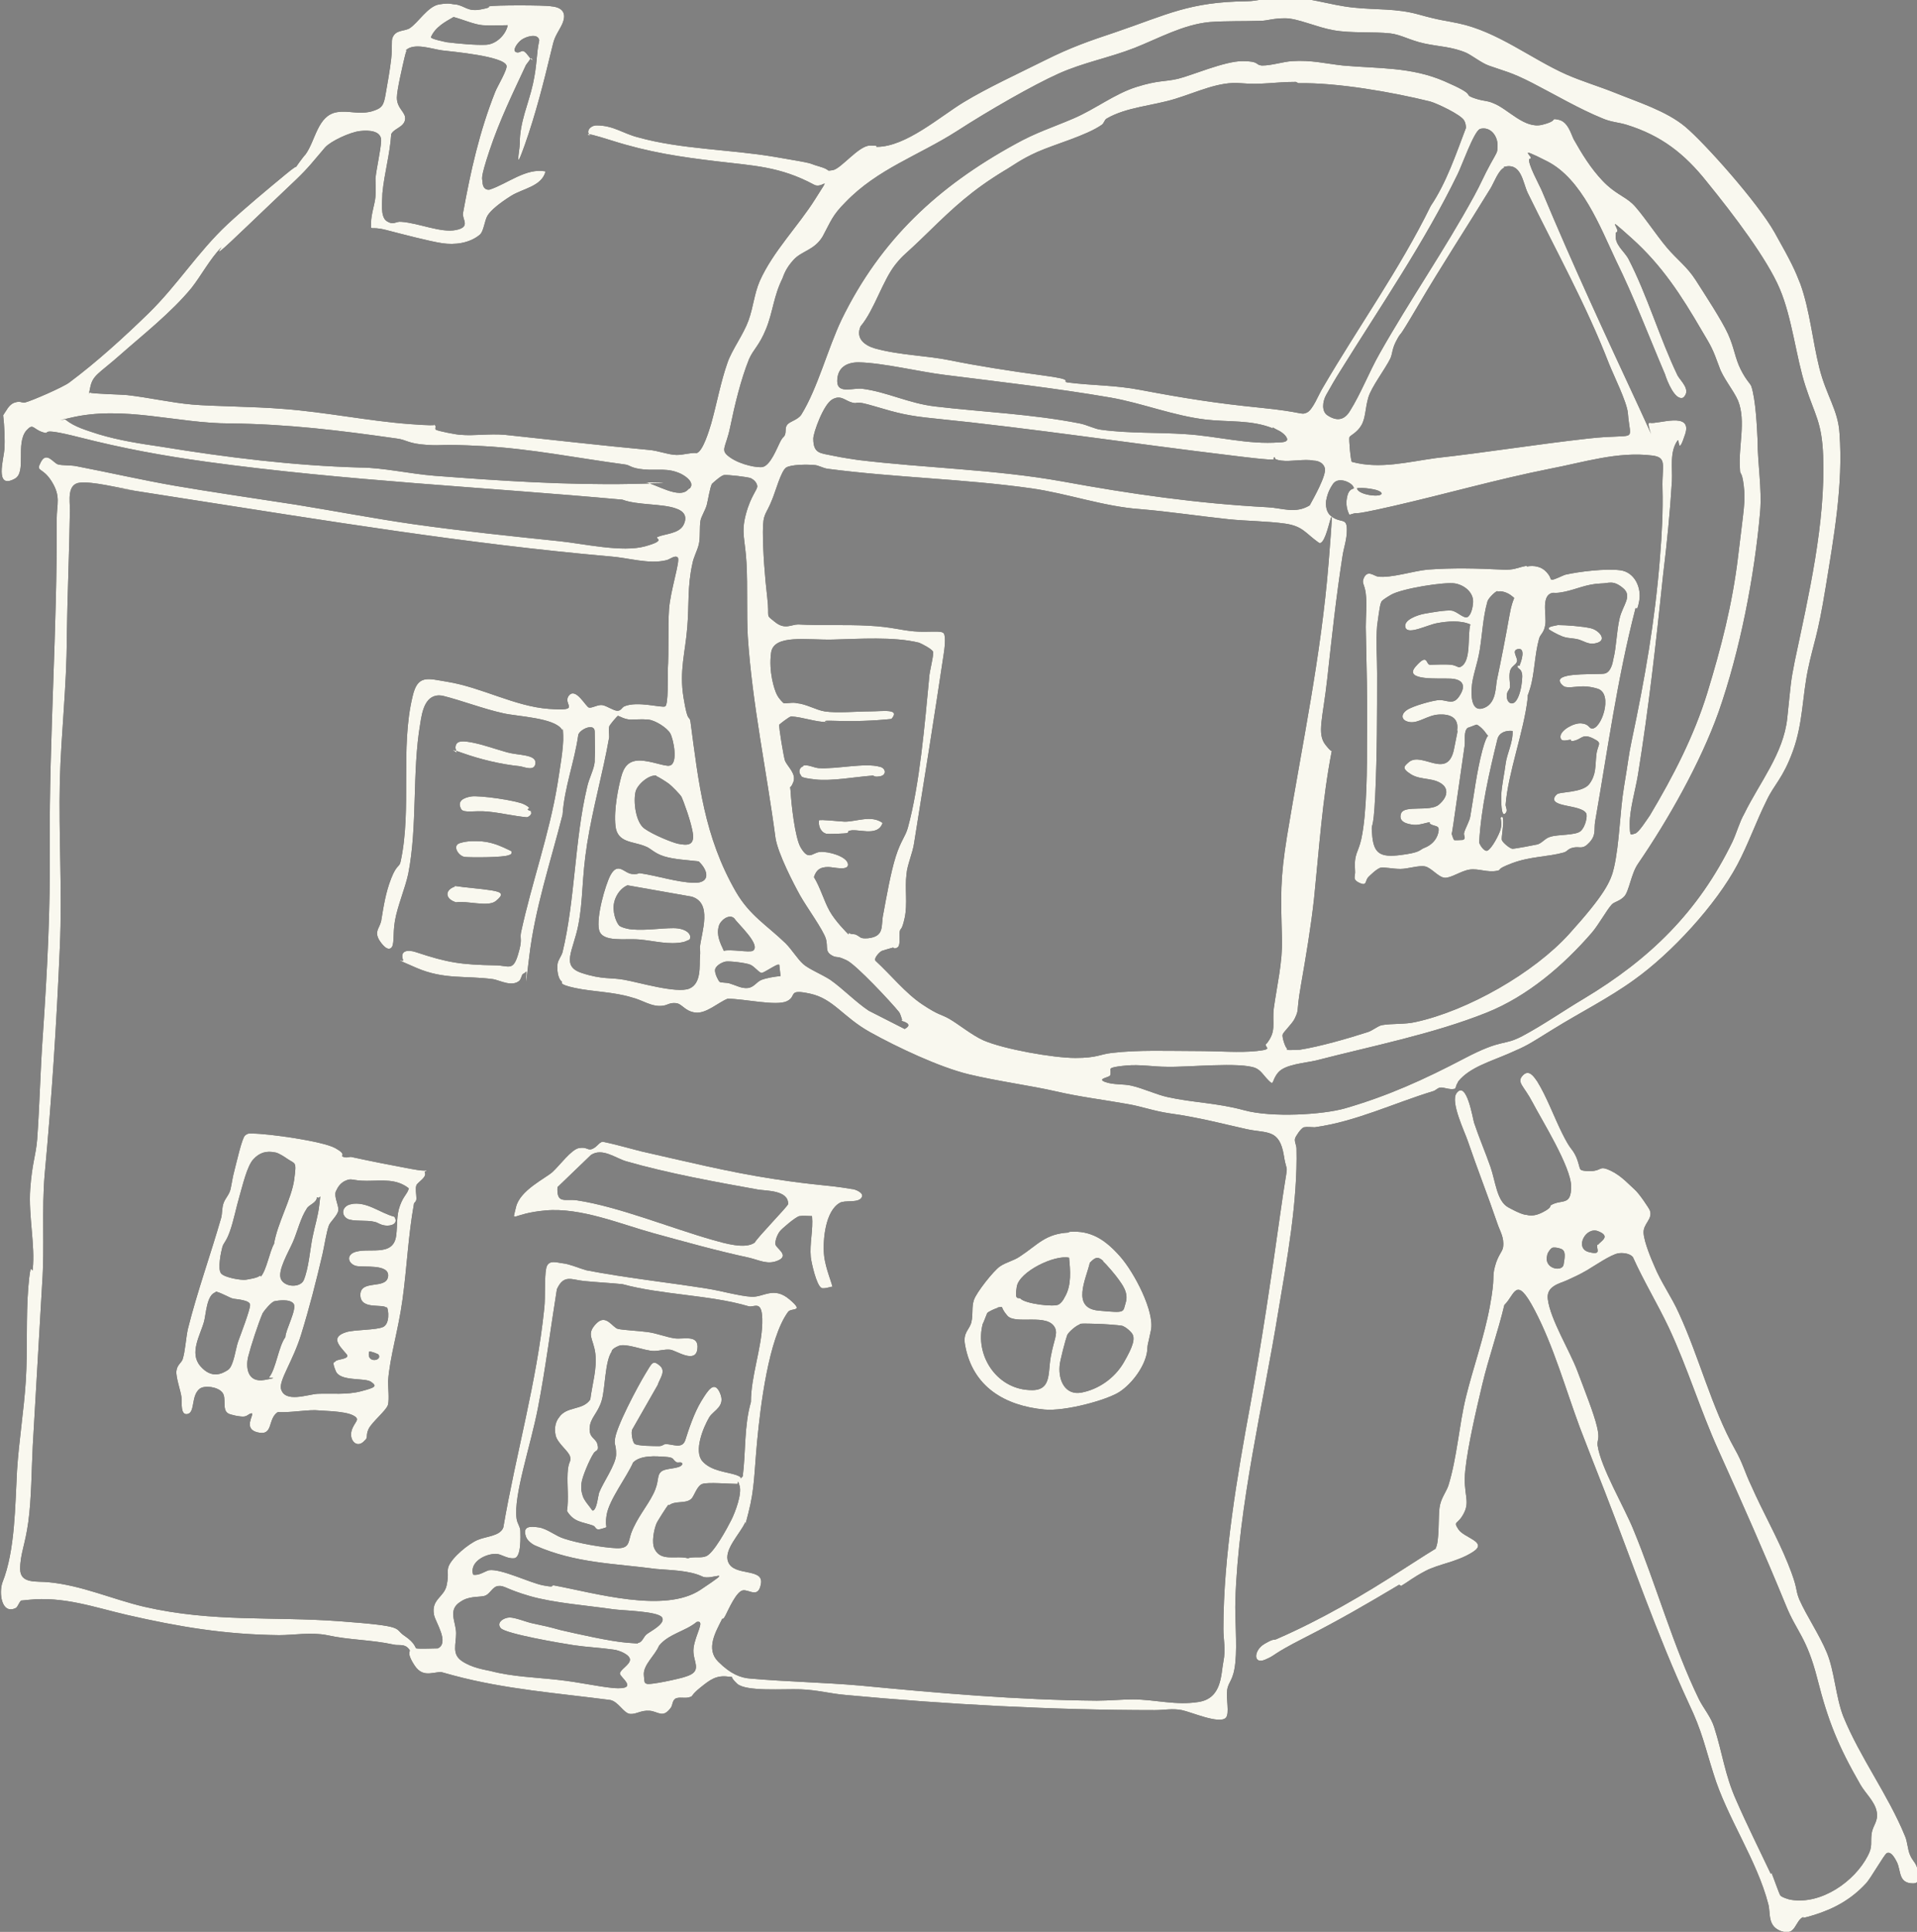
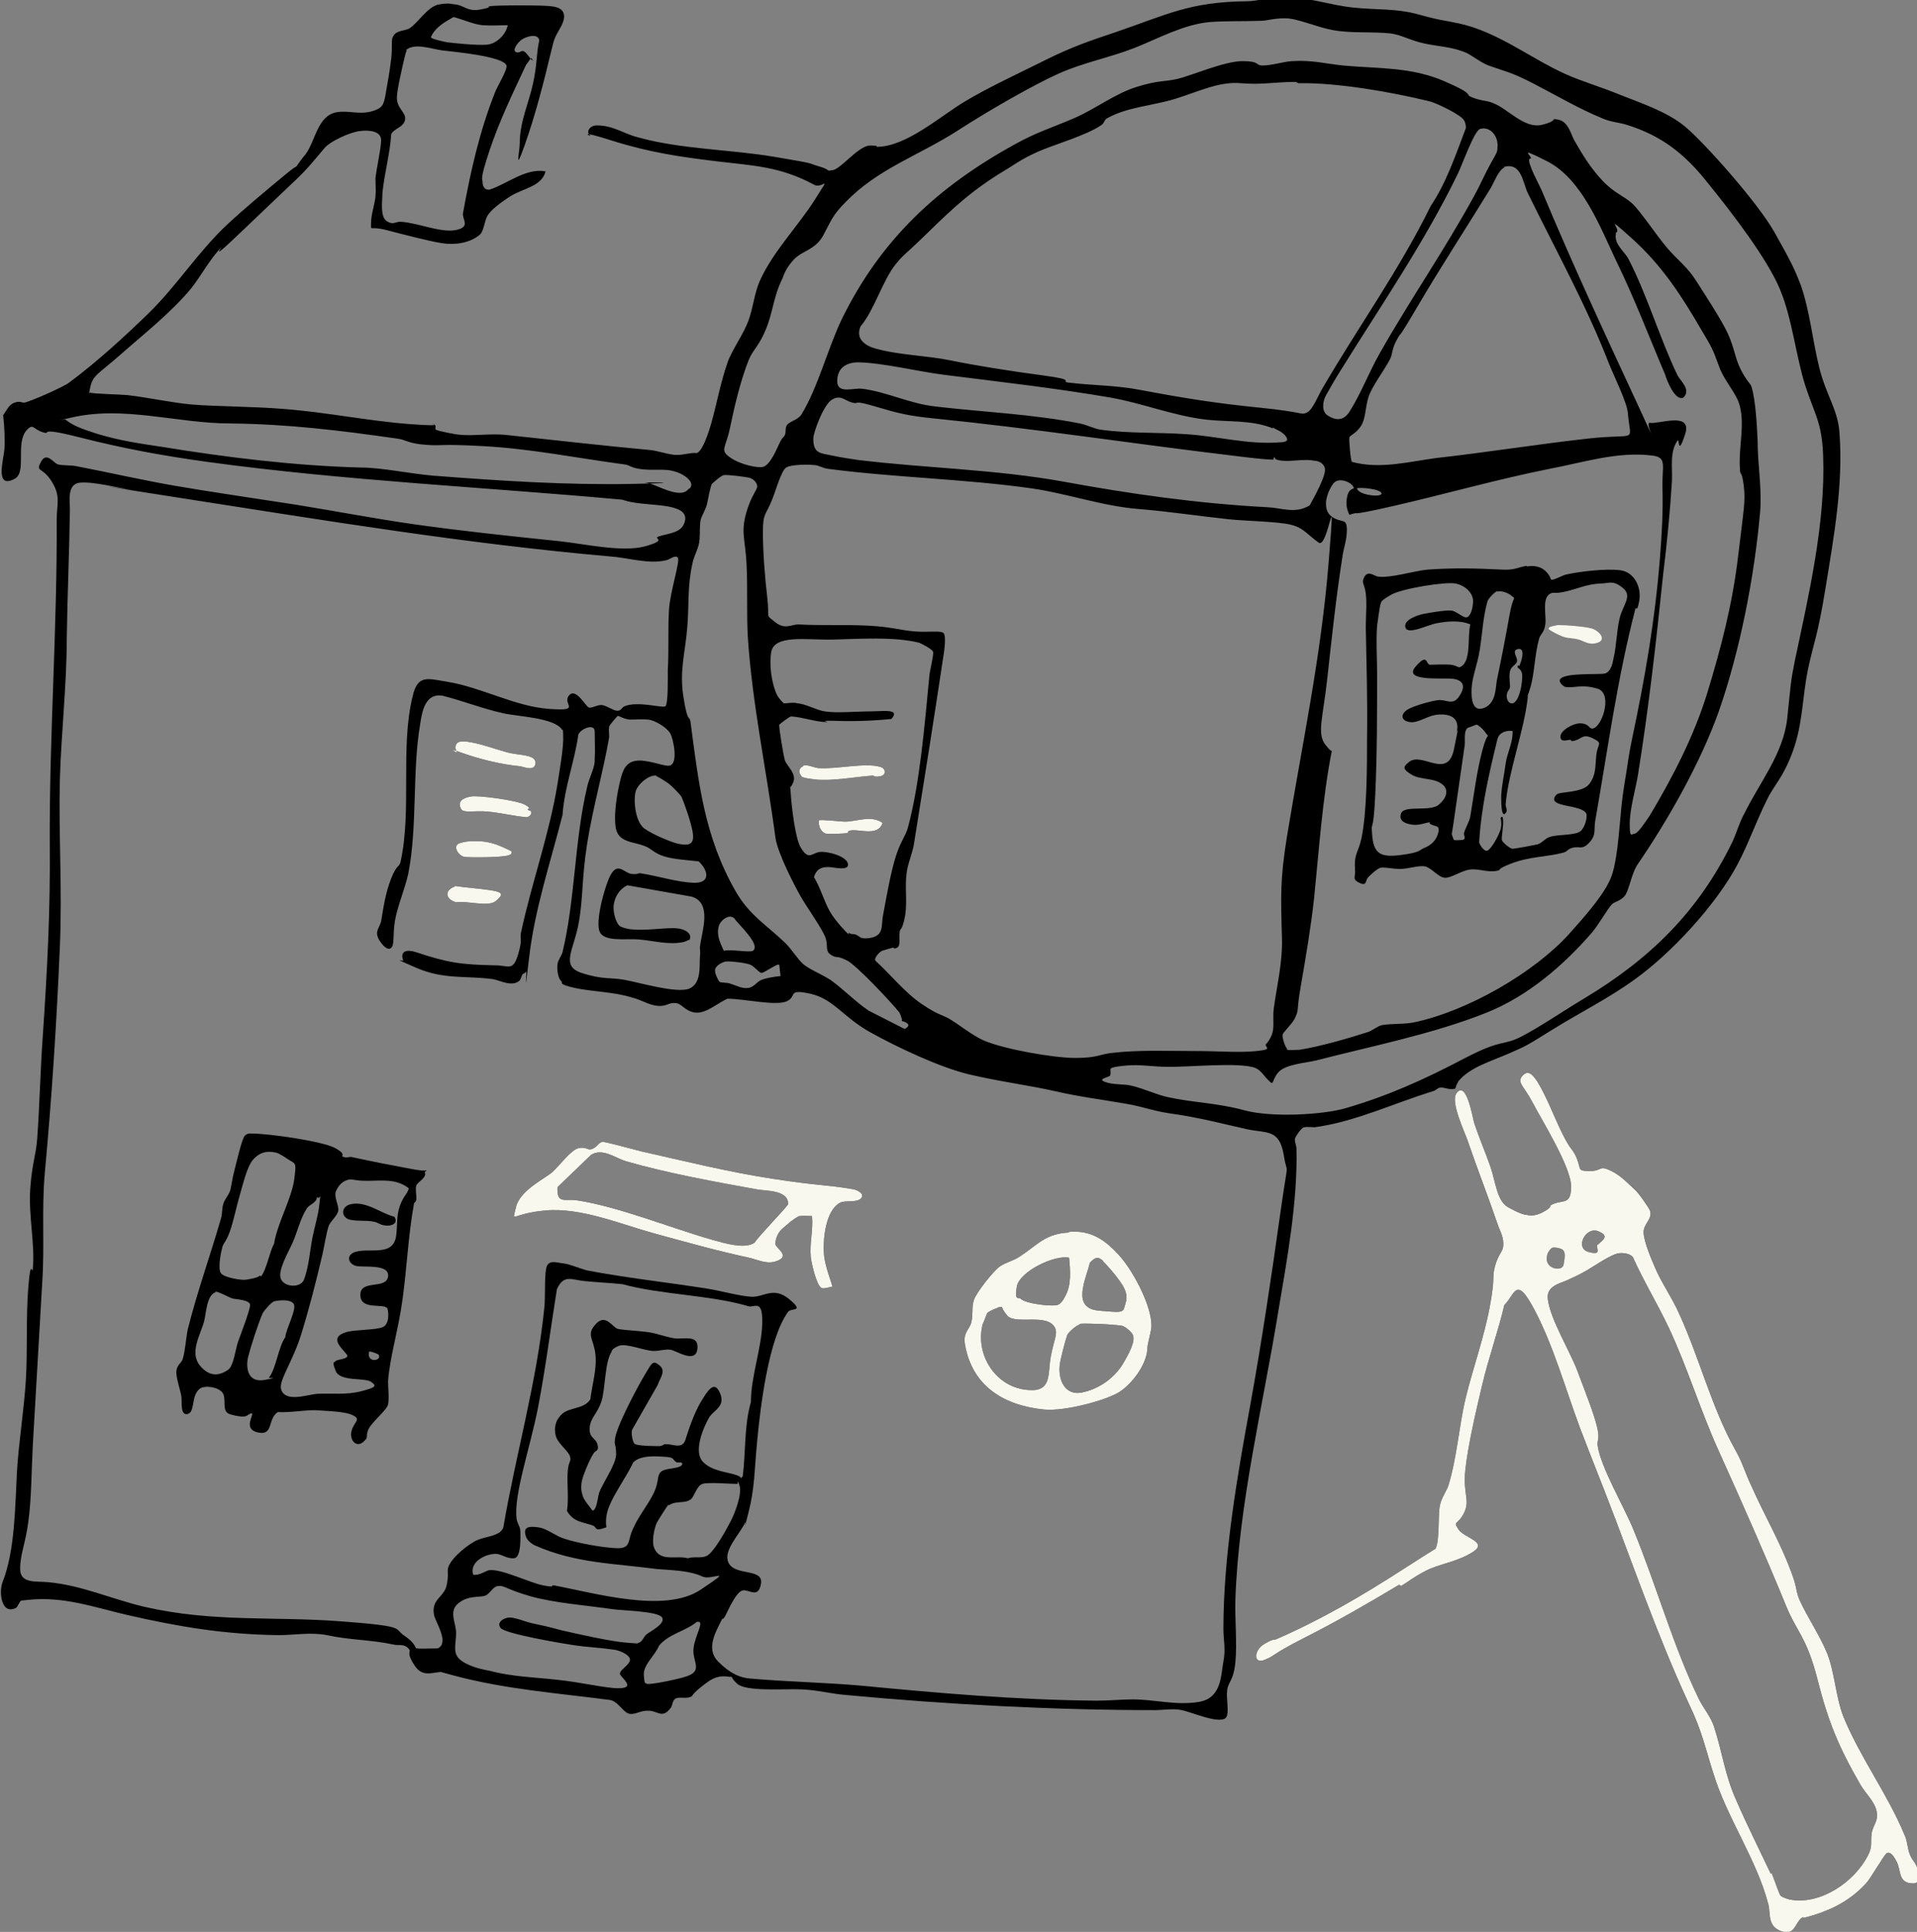
<svg xmlns="http://www.w3.org/2000/svg" id="uuid-3420a655-d95f-4bf9-a0c2-6b7526a3e8c3" data-name="Layer 2" width="304.3" height="306.6" viewBox="0 0 304.3 306.6">
  <rect x="0" y="0" width="304.3" height="306.6" fill="#808080" stroke="none" />
  <defs>
    <style>      .uuid-e14c1d91-3e8f-4250-b810-565bb3ab5979 {        fill: #f9f8ef;      }    </style>
  </defs>
  <g id="uuid-ec44672a-3d30-4934-98df-3e0b6e94ff1b" data-name="Layer 1">
    <g>
      <g>
        <path d="M231.3,172c-.2.3-.2.8-.4.8-.8.2-1.8-.3-2.3-.2s-.7.5-1.2.6c-6.2,1.9-12.2,4.8-18.7,5.7-.5,0-1.2-.1-1.7,0s-1.4,1.6-1.4,1.7c-.2.5.2,1.1.2,1.7.2,8.4-1.5,17.6-2.9,25.9-2.4,14.8-6.3,30.6-6.8,45.7-.1,3.1.3,6.9,0,9.9s-1.1,3-1.3,4.4.4,3.7-.2,4.4c-1,1.1-5.5-.9-7-1.2s-2.8,0-4.3,0c-16.1,0-33-.9-49-2.4-2.5-.2-4.5-.8-7.2-.9s-8.7.4-10.1-.9-.3-1-1.3-1.1c-2-.3-3,.5-4.5,1.7s-1.2,1.4-1.6,1.5c-.7.3-1.5,0-2.2.2s-.6,1.1-.9,1.5c-1.3,1.8-2,.6-3.4.5s-2.1.6-3.1.5-1.8-1.9-3.1-2.2c-8.4-1.1-16.7-1.7-24.9-3.9s-.5-.5-1-.5c-1.9-.4-3.7,1.2-5.2-1.1s-.4-2.1-.9-2.6c-.7-.9-1.6-.5-2.4-.7-3.7-.8-7-.7-10.6-1.5-2.6-.5-5.2,0-7.6,0-8.6-.1-15.8-1.3-24.1-3.2-5.2-1.2-10.1-3-15.7-2.4s-.5-.2-.8-.1c-.6.1-.8,1.2-1.2,1.4-2.3,1.1-2.7-2.5-2.1-4.1,2-5,2-12.2,2.3-17.7.3-4.7,1.1-9.6,1.4-14.3.3-4.8,0-10.1.4-14.9s.6-1.8.7-2.8c.4-3.8-.7-8.5-.4-12.7s.9-5.3,1.1-7.9c.4-5.5.5-11,.9-16.5.7-10.3,1.2-19.8,1.1-30.1-.1-17.2,1.2-34.4,1.1-51.8,0-2.4.7-3.6-.8-6s-2.6-1.4-1.7-3.1,2,.2,2.7.4,2.1.1,3,.3c5.2,1,10.4,2.2,15.6,3.1s12.7,2,19.2,3c6.2,1,12.4,2.2,18.7,3.1,7.8,1.1,15.5,1.9,23.2,2.7,3.8.4,9.9,1.8,13.5.8s1.4-1.2,2-1.5c1.2-.5,3.4-.5,4.1-1.9s0-2.2-1.2-2.6c-2.2-.8-6.1-.5-8.5-1.4-21.9-2-44-3-65.9-6-7.2-1-13.2-2.1-20.3-3.9s-4.2-.3-5.8-.8-1.5-1.5-2.6-.3c-1.8,2.1.1,6.7-1.9,7.7-3.2,1.7-1.7-3.2-1.6-4.7s0-3.7-.2-5.4c.5-.7.9-1.7,1.8-2s1,0,1.6,0c1.2-.3,6.2-2.5,7.1-3.2,4.3-3.2,8.7-7.2,12.6-11,4.6-4.5,7.8-9.7,12.5-14.1,2.8-2.6,6.3-5.5,9.2-7.9s1.2-.5,1.4-.8,1.4-2,1.8-2.4c1.6-2.2,1.9-6.2,5-6.7,1.9-.3,3.3.4,5.4-.1,1.8-.5,2-1,2.3-2.7s.7-3.9.9-5.7,0-2.8.2-3.3c.5-1.3,1.8-1,2.7-1.5,1.4-.9,2.9-3.5,4.7-3.8s2,0,2.6,0c1.5.2,1.9,1.2,4,.8s.9-.4,1.4-.5c.7-.2,8.8-.2,9.8,0,2.2.2,2.5,1.5,1.5,3.3s-1,1.7-1.5,3.8c-1.2,5-2.5,10.1-4.2,14.9s-.8,1-.8-.2c0-3.5,1.4-6.3,2.1-9.5s.5-4.6,1-6.9c-.2-1.2-2.1-.6-2.8-.1s-1.6,1.8-.8,2,.8-.9,1.9.6.5,0,.3.4c-.2.4-.5.7-.7,1-2.1,4.5-4.2,8.8-5.8,13.6s-1.1,4.4-1.1,5,.3,1.3,1.1,1.2c2.8-.9,5.8-3.5,8.9-2.9-.6,2.4-3.6,2.7-5.5,3.9s-3.2,2.3-3.7,3.1-.6,2.6-1.3,3.1c-1.6,1.3-3.9,1.6-5.9,1.3s-6.2-1.4-8.9-2.1-2.4.3-2.4-1.1.6-3,.7-4.2,0-1.9,0-2.9c.2-1.8.8-4.3.9-5.9s-1.8-1.8-3.4-1.6-4.6,1.6-5.5,2.6c-1.8,2.1-2.6,3.2-4.7,5.2-3.4,3.2-6.8,6.5-10.2,9.7s-1.2.6-1.6,1c-1.7,1.7-3.2,4.5-4.7,6.4-3.2,3.9-7.8,7.5-11.3,10.6s-4.4,3.2-4.8,5.3-.2.5,0,.7,5,.3,5.9.4c3.5.4,6.9,1.2,10.3,1.5s9.7.3,14.5.7c6.7.5,13.4,1.9,20,2.4s2.9-.2,3.7,0,.2.7.5.9,3.3.8,3.9.8c2.1.2,4.5-.2,7,0,7.6.8,15.3,1.7,22.9,2.4,1.4.1,3.2.8,4.4.8s2.2-.4,3.2-.3c1-.3,2-3.7,2.3-4.7.9-3.2,1.5-6.6,2.6-9.7.7-2,2.5-4.4,3.3-6.6s.9-4.2,1.8-6.3c2.1-4.7,6.1-8.7,8.8-13s1.2-1.5-.2-2.3c-5.4-2.9-9.6-3-15.4-3.7s-10.7-1.4-16.7-3.3-3.1-.5-3.4-.8c-.8-.6,0-1.6,1-1.6,2.7,0,4.2,1.3,6.6,1.9,6.8,1.9,14.6,1.9,21.7,3.1s4.9.9,7,1.5.9.8,2.2.6,4.1-3.9,5.9-3.9.7.2,1.1.2c4.6,0,10-4.8,13.8-7.1s8.6-4.5,12.8-6.6,7.1-3.1,11.3-4.5c8.2-2.8,11.7-4.8,20.8-4.9,1.7,0,3.8-.7,5.7-.7,4,0,7.4,1.3,11.2,1.7s6.8.1,10.4,1.1,4,.9,6.3,1.4c6.2,1.3,11.5,5.6,17.1,8.1,2.5,1.1,5.2,1.9,7.7,2.9,3.7,1.5,8.2,2.9,11.2,5.4s11.5,12,14.2,16.8,3.2,5.9,4.1,8.2c1.5,4.2,1.9,8.9,3,13.3s3,6.7,3.2,10.4c.6,8.1-.9,16.4-2.2,24.4s-1.9,8.7-2.8,13-.8,8.6-2.4,13-3,5.3-4.2,7.9c-1.6,3.2-2.9,6.9-4.6,10.1-3.4,6.4-10.5,14.1-16.4,18.3-4,2.9-8.6,5.2-12.8,7.8s-4.1,2.6-7.1,3.9-6.2,2.2-8,4.4ZM80.6,4c-1.3,0-2.7.1-4,0s-3.1-.9-4.6-1.3c-1.4.8-2.9,1.6-3.6,3.2,0,.3,2.1.7,2.5.8,1.6.2,4.7.5,6.3.4s3.1-1.6,3.4-3.1ZM176.3,169.6c-.1.1.1.8-.1,1.1s-2.1.5-.8,1,3,.3,4.2.6c1.8.4,3.9,1.4,5.7,1.8,4,.9,7.8.9,12.2,2.1s12.5.7,16-.3c6.9-2,12.6-4.6,18.9-7.9s6.1-1.9,9.3-3.6,6.5-4,9.7-5.9c10.5-6.3,18.2-13.8,23.6-24.9.7-1.5,1.1-3.1,1.9-4.5,2.4-4.9,6.2-9.5,6.8-15.1s.5-5.6,1.2-9.1c2.2-10.4,4.9-21.9,4.5-32.6-.2-5.3-1.3-6.4-2.8-11s-2.1-10.8-4.1-15.5-7.2-11.6-11.6-17c-3.5-4.4-7.2-7.3-12.7-9-1.3-.4-2.4-.4-3.8-1-3.7-1.5-7.6-3.8-11.1-5.6s-4.5-1.9-7-2.8c-1.1-.4-2.5-1.5-3.5-2-2.3-1-4.4-1-6.7-1.5s-3.7-1.4-5.4-1.6c-2.8-.3-6.2,0-9-.5s-5.7-1.9-7.7-1.9-2.8.4-3.9.4c-2.6.1-5.5,0-8.1.2-4.2.4-8.1,2.6-11.9,4.1-4.1,1.6-8.1,2.3-12.1,4.1s-11,5.8-16.1,9.1c-6.1,3.9-12.6,6-17.7,11.3-2.1,2.1-2.3,3-3.6,5.4-1.3,2.2-3.3,2.3-4.6,3.7s-1.6,2.5-1.8,3c-1.4,2.8-1.5,5.3-2.6,8s-2,3.2-2.7,4.8c-1.3,3.2-2.3,7.4-3,10.8s-1.7,3.6,0,4.8,4.5,1.7,5.2,1.5c1.2-.3,2.2-2.9,2.7-3.9s.6-.7.8-1.2,0-1.1.3-1.5c.3-.6,1.7-.8,2.3-1.7,2.6-4.2,4.2-10.5,6.4-15.1,6.2-12.7,15.3-21.1,27.5-27.8,3.4-1.9,5.8-2.6,9.3-4.1s6.5-3.9,10-5,4.5-.8,6.6-1.3,7.4-2.8,10.2-2.8,2,.6,3.1.7c1.6,0,3.3-.6,4.8-.7,3.1-.2,5.3.4,8.1.7,5.6.5,10.8.2,16.1,2.5s2.9,2,4.5,2.6,2.2.4,3.3.9c2.3.9,4.9,4.1,7.7,3.4s1.1-1.1,2.6-.8,2,2.3,2.4,3.1c1.3,2.3,2.7,4.6,4.6,6.6s3.4,2.4,4.7,3.6,3.8,5,5.5,7,3.2,3,4.6,5.2,4.1,6.3,5.1,8.5,1.1,3.8,2,5.6,1.5,2.2,1.7,2.7c.7,2.1.9,6.5,1,8.7,0,3.7.7,7.5.4,11.2-.9,10.3-3.2,22.1-6.6,31.8-2.9,8.1-8,17.1-12.8,24.1-1.1,1.6-1.4,4.4-2.2,5.2s-1.6.8-2,1.3c-.8.9-2,3.1-3.1,4.4-4.5,5.2-10.2,10.1-16.7,12.7-8.5,3.4-18.2,5.3-27.1,7.6-1.7.4-4.9.6-6,1.9s-.6,2.2-1.5,1.3-1.2-1.6-2.1-2c-2.4-1-10.9-.1-14.1-.2-2.1,0-4.2-.4-6.4-.2s-2.4.4-2.5.5ZM64.6,8c-.2.2-.3.9-.4,1.2-.3,1.3-1.2,5.1-1.2,6.3,0,1.8,1.5,2.3,1.3,3.5s-1.8,1.4-2.2,2.3c-.2,3.2-1.1,6.2-1.4,9.4,0,1.2-.4,3.7.7,4.4s1.4,0,2.3.1c2.8.2,6.3,1.8,8.7,1.3s.9-1.7,1.1-2.7c1.2-6.6,2.6-12.9,5.1-19.2.3-.8,2-3.6,1.8-4.2-.5-1.5-8.6-2.2-10.2-2.4s-4.5-1.3-5.8,0ZM205.7,13c-3.4,0-5.4.5-8.8.2s-6.8,1.4-10.4,2.5-7.7,1.3-10.8,3.1c-.4.2-.4.7-.8,1-2.4,1.7-7.5,3.1-10.2,4.3s-3.9,2.2-5.3,3c-5.1,3.1-8,5.8-12.1,9.8s-3.7,3.3-5.1,5c-2.1,2.6-3.4,7.3-5.6,9.9-.8,1.9.6,3,2.3,3.5,4,1.1,8.1,1.1,12,1.9s9.5,1.7,14.8,2.4,2.6.9,3.8,1.1c3.9.5,7.5.4,11.6,1.2,6.9,1.3,11.9,2.1,18.9,2.8s6.4,1.2,7.4.8,1.9-2.9,2.6-4c5.6-9.6,12.2-18.8,17.1-28.8,2.5-3.7,4-8.2,5.6-12.4,0-.4-.1-.9-.3-1.2-.5-.9-4.3-2.7-5.4-3-6.1-1.5-14.7-3-20.9-2.9ZM234.9,20.5c-.9.3-2.9,5.9-3.5,7.1-5.3,10.9-12.2,20.9-18.6,31.2-.7,1.1-1.7,2.8-2.3,3.9s-.7,2.6.2,3.2c1.5,1,2.7.8,3.6-.7,1.7-2.7,3.1-6.3,4.7-9.1,4.8-8.5,10.3-16.4,15-25,1-1.8,1.6-3.3,2.6-5.1s1.1-1.8,1.1-2.6c.2-1.7-1.1-3.5-2.9-2.9ZM256.5,37.1c-.3,1.7,1.3,2.7,2,4,3,5.8,5,12.7,7.8,18.5.5.9,2.2,2.3.9,3.5-1.3.6-2.6-2.7-2.9-3.7-2.6-6.1-4.9-12.2-7.8-18.1-2.5-5.3-5.4-12.9-10.9-15.7s-1.7-.4-2.8-.4c-.5.5,1.7,4.4,2,5.2,4.8,11.5,10.1,22.9,15.3,34.1s.6,2.3,1.8,2.6,6.8-1.9,5.6,1.8-.9.6-1.2,1c-1.3,1.8-.8,4.4-.9,6.4-.3,5-.8,10-1.4,14.9-1.1,10.6-2.3,21.3-4,31.8-.4,2.4-1.3,5.4-1.3,7.7s.2,1.7.8,1.6,1.9-2.2,2.4-2.9c3.7-6.2,7-12.6,9.1-19.4,2.2-7.2,4-14.1,4.9-21.7s1.2-8.7.9-11.2-.6-1.6-.6-2.6c-.3-3.6,1-7.6-.3-10.9-.8-1.8-2.4-3.6-3-5.4-1.1-3-1.2-3.1-2.8-5.8-3.2-5.5-6.3-10.3-11.1-14.6s-1.4-1.1-2.5-.9ZM238.8,26.6c-.9.3-1.7,2.5-2.2,3.3-3.8,6.2-7.8,12.3-11.5,18.6s-2.4,3.7-3.3,5.3-.7,2.2-1.1,3.1c-.9,1.8-3,4.5-3.5,6.2s-.4,3.2-1.1,4.4-1.8,1.6-1.9,1.9.2,3.8.4,3.9c4.4,1.2,8.9,0,13.3-.6,8.1-.9,16.1-2.2,24.2-3.1s6.7.9,6.3-4.1c-.2-1.8-2.2-5.8-3-7.8-3.6-9.3-8.5-18.1-12.9-27.1-.8-1.7-1-4.9-3.8-4.1ZM202.1,68c-3.4-1.4-7.1-1-10.6-1.4-5.2-.6-10.1-2.6-15.2-3.5-8.7-1.5-17.6-2.5-26.3-3.6-4.1-.5-9.7-1.9-13.7-2-2,0-3.4.9-3.4,3s2.6,1,4,1.2c3.9.5,7.3,2.3,11.5,2.8,7.6.9,15.4,1.2,23,2.7,1.1.2,2.4.9,3.4,1,4.3.6,9.1.4,13.4.7,5,.3,9.9,1.7,14.9,1.3.2,0,1.4,0,1.2-.6s-1-1.1-1.2-1.2-1-.5-1.1-.6ZM202.2,72.9c-.3.2-5.8-.5-6.6-.6-15.9-1.9-31.5-4.3-47.4-5.9-4-.4-5.6-.8-9.3-1.9s-2.4-.3-3.6-.6-1.8-1.3-3.2-.5-3,5.3-3,6.2c0,2.4,1.1,2.3,3,2.7s2.9.5,4.1.7c10.8,1.3,21.8,1.5,32.4,3.4,10.9,2,21.4,3.5,32.6,4.1,2.3.1,4.4,1.1,6.7-.3.6-1.1,2.7-4.8,2.4-5.9s-1.5-1.2-1.8-1.2c-1.4-.3-3.6.2-5.1,0s-.8-.5-1.1-.5,0,.4-.2.4ZM109.5,77.5c.8-.9-.6-1.9-1.4-2.3-2.1-1-3.7-.5-5.9-.7s-2.1-.7-3.1-.8c-7.5-1-14.9-2.5-22.4-2.9s-6,0-9-.2-3.1-.8-4.7-1c-9.1-1.3-17.3-2.3-26.5-2.4-8.4,0-16.9-2.9-25.3-.9s-.6,0-.8.3c1.5,1.2,3.4,1.7,5.2,2.3,3.3,1,6.6,1.5,10,2,10.4,1.7,21,3,31.6,3.3,3.5,0,7.9,1,11.7,1.3,10.4.8,21,1.5,31.4,1.3s1.4-.3,2.2-.2c1.5.1,5.4,2.8,6.8,1ZM204.3,166.6c.2.1,1.7,0,2,0,3.2-.5,7.7-1.8,10.8-2.8.7-.2,1.5-.9,2.2-1.1,1.7-.3,3.7-.1,5.4-.5,8.3-1.8,18.8-7.8,24.4-14s6.6-8.3,7.1-10.5c.9-4,.9-8.7,1.6-12.9s.7-4.8,1.2-7.2c2.1-9.9,3.7-19,4.5-29.1.3-3.7.5-7.4.4-11s.8-4.9-1.6-5.2c-5.5-.7-11,1.1-16.3,2.1-8.5,1.7-16.5,4-24.8,5.9s-4.7.7-7,1.4c-.5-1-.6-2-.3-3.1s1-1,1-1.1c0-.8-2.4-2-3.3-.7s-1,2.3-1.1,2.7c-.1,1.3.2,2.2,1.4,2.8s1.9,0,1.9,1.8c0,1.6-.5,2.8-.7,4.2-1,6.4-1.7,12.9-2.4,19.3s-1.7,8.8-.3,10.6,1,.5,1,1c-1.5,7.7-2,15.5-2.8,23.3-.5,4.6-1.3,9.3-2.1,13.9s-.2,3.6-1,5.3c-.4.8-1.8,2.1-1.9,2.5s.4,2,.7,2.2ZM201,165.7c1.7-2.1.9-3.2,1.2-5.7.5-3.6,1.4-7.3,1.3-11-.2-6.9-.3-9.5.8-16.3,2.4-14.6,5.4-28.5,6.6-43.4s0-2-1.6-3.2c-2.1-1.5-2.5-2.6-5.3-3s-6.1-.4-9-.7c-4.7-.5-9.3-1.2-14-1.6-5.8-.4-11.6-2.5-17.3-3.3-10.6-1.5-21.6-1.7-32.3-3.1-.8-.1-1.5-.6-2.2-.6-1-.1-3.6-.1-4.4.4s-1.7,3.8-2.2,5c-1,2.6-1.5,2.1-1.5,5.2s.3,7.1.7,10.5-.4,2.5,1.2,3.8,2.6.4,3.7.4c3.7.2,7.5,0,11.2.2s4.9.7,7.2.9,4.3-.2,4.7.3.1,2.7,0,3.3c-1.5,10-3.1,20.1-4.7,30-.2,1.5-1.1,3.5-1.2,4.9-.3,2.3.2,4.7-.3,7s-.7,1.4-.8,2.3.2,2.1-.4,2.4-.5-.1-.7,0c-.4.1-1.4.4-1.7.5s-1.4,1.2-1,1.6c2.4,2.2,4.7,5.1,7.4,6.9s2.9,1.5,4.3,2.3,3.6,2.6,5.4,3.4c3.2,1.4,11.1,2.8,14.6,2.8s3.9-.6,5.8-.8c4.2-.5,8.9-.3,13.1-.3s7,.3,9.9,0,1-.6,1.5-1.2ZM143.2,161.8c-.1-.1-.2-.8-.5-1.2-1.2-1.5-6.8-7.5-8.3-8.2s-1.3-.4-2-.6c-1.6-.7-.9-1.4-1.3-2.8s-3.1-5.1-4.1-6.9-3.5-6.6-3.9-9.1c-1.4-10.6-3.7-21.3-4.4-32-.2-3.8,0-7.8-.2-11.6s-.9-4.8-.1-7.8,1.9-3.9,1.8-4.5-.6-1-1-1.2-3.8-.6-4.3-.5-1.8,1.3-1.9,1.4c-.3.6-.6,2.5-.8,3.3s-.9,1.9-1,2.5c-.2,1.1,0,2.8-.3,3.9s-.8,1.9-1,3c-.8,3.6-.5,6.4-.8,10-.3,4-1.3,6.9-.6,11.2s.9,2.7,1.1,3.8c1.3,9.8,2.2,18.3,7.2,27,2.2,3.8,4.9,5.3,7.9,8.2,1,1,1.9,2.5,2.8,3.3s2.9,1.6,4.3,2.5c2,1.4,4,3.5,6.1,4.9l5.7,2.9c1.5-.8-.3-1.2-.5-1.3ZM94.4,120.5c.1-1.3,0-3,0-4.4s-2.3-.4-2.6.5c-.6,4.3-2.2,8.3-2.5,12.7-1.9,7.5-4.4,14.9-5.3,22.6s-.3,2-.5,2.3-.5.3-.6.5-.2.6-.4.9c-1.2,1.1-3.1,0-4.2-.2-4.4-.6-7.8.1-12.2-1.8s-2-.9-2.1-1.2c-.6-1.6.8-1.7,2-1.3,5.1,1.7,7.2,2,12.6,2.1,2.1,0,2.8,1,3.6-1.6s.3-2.5.5-3.6c1.7-7.9,4.5-15.6,5.8-23.6.3-2,1-5.8.9-7.7s0-.5-.2-.9c-1.1-1.9-7.2-2.1-9.3-2.6-3.2-.7-6.5-2-9.7-2.8-2.7-.4-3.2,2.5-3.5,4.5-1.3,7.6-.4,16.2-1.9,23.8-.5,2.3-1.7,5.1-2.1,7.4s0,4-.7,4.4-1.6-1-1.8-1.3c-.8-1.4,0-1.8.3-3,.4-2.4.7-4.5,1.6-6.8s1.3-1.7,1.5-2.7c1.8-8.3-.1-18,1.9-26.2.8-3.5,2.4-2.8,5.5-2.3,5.5.9,10.7,3.9,16.1,4.3s2.1-.7,3.2-2.1,2.7,1.8,3.2,1.9,1.4-.5,2.1-.4,1.8.9,2.4.9.7-.5,1.1-.7c2.1-.9,6,.3,6.5,0s.4-4.7.4-5.7c.2-3.2,0-6.8.2-9.7s1.8-7.7,1.4-8.2-1.3.3-1.8.4c-2.8.7-6.1-.4-9-.6-22.8-2-45.2-5.7-67.7-9.2s-5.3-.9-7.9-1.3-6.4-1.4-8.5-1.2-1.6,2.9-1.6,4.3c-.1,6.8-.4,13.5-.5,20.4,0,7.5-.9,15.1-1.1,22.6-.2,8.7.4,17.4,0,26.4-.5,11.9-1.3,24.2-2.4,36-.5,5.8,0,11.5-.4,17.3-.5,8.7-1,17.3-1.5,25.9-.2,3.9-.2,8.3-.7,12s-1.3,5.1-1.3,7.5,2.6,1.9,4.5,2.1c5.3.5,10.1,2.7,15.2,3.9,10.9,2.5,20.4,1.5,31.1,2.3s8.4,1.1,10.2,2.3,1.7,2,1.9,2c.4.1,3,0,3.4,0,1.9-.9-.4-4.2-.6-5.3-.5-2.5,1.6-2.8,2-4.7s0-2.1.3-3c.6-1.5,3.2-3.6,4.6-4.2s3.6-.6,4.1-2c2-11.7,5.3-23,6.5-34.8.2-1.8,0-4.8.3-6.3s1.7-.9,2.7-.8,2.6.8,3.7,1.1c6.2,1.2,12.8,1.9,19.1,2.9,2,.3,5.2,1.2,7.1,1.3s3.5-1.7,6,.4.3,1.3-.2,2c-3.1,4.2-4.4,15.1-4.9,20.4s-.4,7.6-1.4,11.5-.3,1.1-.5,1.5c-.8,1.8-3.5,4.4-2.7,6.3.9,2.3,5.6.9,5.2,3.4s-1.9.9-2.9,1.1-2.2,2.9-2.7,3.9-.5.4-.6.7c-1,2-2.6,4.7-.6,6.7s3.6,2.6,5.2,2.7c5.7.5,11.5.6,17.3,1.1,12.5,1.2,25,2.3,37.6,2.4,1.9,0,4-.2,5.7-.2,3.6,0,6.8,1,10.5.4s3.5-4.4,3.9-6.4,0-3.4,0-5.2c0-11.6,2.2-24.3,4.3-35.7,1.8-10,3.3-20,4.7-30s1.2-5.6.6-9.4c-.7-4.3-2.7-3.5-5.9-4.2s-7.7-1.9-12.2-2.5c-2.7-.4-4.4-1.1-6.8-1.5-3.9-.7-7.4-1.1-11.3-2s-9.2-1.6-13.8-2.7-11.4-4.3-15.7-6.7-5.8-5.3-9.5-6.1-2,.4-3.7,1.2-6.8-.4-9.4-.4c-1.5.6-3.4,2.4-5.1,2.2s-2.1-1.4-3.1-1.5-1.3.3-2,.4c-1.8.3-3.3-.9-5-1.3-2.9-.9-6.2-.9-9-1.5s-2-.9-2.1-1c-.7-.5-.8-2.1-.7-2.8s.6-1.2.8-1.9c2-8.3,1.9-17.8,3.9-26.2.3-1.4,1.1-2.8,1.2-4ZM215.4,77.5c.2,1.1,4,1.5,3.9.8s-3.4-1-3.9-.8ZM134.7,148c.3.3.7.2,1.1.3.9.4.6.7,2,.6,2.7-.3,2-2,2.4-3.8.5-2.7,1.2-6.7,2-9.2s1.5-3.1,1.9-4.5c1.9-6.9,2.7-16.6,3.4-23.9,0-.8.8-3.7.6-4.1s-1.7-1.2-2.2-1.4c-4-1-9.6-.6-13.7-.5s-9.4-.9-9.8,2.1.5,5.8.9,6.6,1,1.3,1.1,1.4c.2.1,1.5-.2,2.1,0,1.4.1,3.1,1.1,4.4,1.3,1.9.3,5.2,0,7.2,0s4.9-.5,3.4,1.2c-2.9.3-5.9.4-8.9.3s-.9.2-1.3.2c-1.8,0-3.9-.8-5.7-.9-.3,0-1.8,1.2-1.9,1.3-.1.4.7,5.1.9,5.7.4,1,1.9,2.1,1.3,3.5s-.5,0-.4,1.4c.1,2,.7,7.4,1.6,8.9,1.3,2.2,1.8.8,3.1.7s4.2.7,4.4,1.9-2.3.5-3.1.5c-1.3,0-1.9.4-2.3,1.6,1,1.6,1.6,3.8,2.5,5.4s2.7,3.4,3,3.7ZM109.5,149.1s-.9.4-1,.4c-2.3.5-4.7-.2-7-.4s-5.9.5-6.4-1.5,1-7.2,1.8-8.7c1.2-2.2,2.2-.3,3.4-.2s.9-.2,1.4-.1c2.7.4,5.7,1.4,8.4,1.5s2.4-1.9.8-3.4c-1.7-.2-3.9-.3-5.5-.8s-2.1-1.3-3-1.6c-1.9-.8-4.4-.5-4.7-3.2s.5-6.3.9-7.8,1.1-2.6,2.9-2.6,4.1,1,4.8.8c1.4-.3.6-4.2.1-5.1s-2.4-2.1-3.5-2.2-1.9,0-2.8,0-1.9-.6-2-.6-1.3,1.4-1.4,1.7c-.1.6,0,1.1,0,1.7-1,5.7-2.6,11.2-3.5,16.9s-.6,8.8-1.4,12.9-2.8,6.5.5,7.6,4.7.7,6.8,1.1c2.3.4,8.3,2.2,10.3,1.4s1.6-3.8,1.7-4.9,0-1.2,0-1.7c.3-2.5,2-7-1.3-8l-10.2-1.8c-1.4.6-2.3,2.3-2.2,3.8s.7,2.4.9,2.6c.3.3,1.6.6,2,.6,2.3.2,4.5-.2,6.6-.2s3.1,1.1,2.5,1.9ZM104.2,123.1c-1.2-.2-3,1.4-3.3,2.5-.4,1.6,0,4.9,1.4,5.9s4.4,2.2,5.3,2.4c1.5.3,2.6.3,2.4-1.5s-1.6-5.5-1.8-5.9-1.6-1.8-2-2.1-1.8-1.2-2-1.2ZM116.5,145.7c-.8-.7-2.2.4-2.4,1.3-.4,1.4.2,2.6.8,3.9,1-.3,4,.3,4.6,0,1.4-.9-2.4-4.3-2.9-5.1ZM123.6,153.1c-.2-.2-2.3,1.3-2.7,1.3s-1.1-1-1.8-1.3-3.3-.6-3.9-.5-1.7.7-1.7,1.4.6,1.7.7,1.8c.2.2,1.2.1,1.7.3,1,.3,1.8.8,2.8.7s1.4-1,2.2-1.3,2-.5,3-.6l-.2-1.8ZM117.9,234.3c.5-3.9.2-8,1.3-11.8,0-4.1,1.7-8.5,1.8-12.5s-1.3-2.4-2.2-2.7c-6.1-1.8-13.8-1.8-20-3.5-2-.2-4.1-.3-6.1-.5s-3.2-1.1-4.3,1.3c-1,6.2-1.8,12.6-3,18.8s-3.9,13.9-3.4,17.6c.1.8.6,1.3.6,2s.2,4.2-1,4.3-2-.7-2.9-.7c-1.7,0-4.2,1.3-3.6,3.3.9.2,1.8-.5,2.5-.7,1.9-.3,6.5,2,8.6,2.4s1.1,0,1.7,0c6.5,1.2,17.6,4.5,23.3.7s1.7-1.4.3-2.1c-2.1-1-5.1-1-7.3-1.2-6.8-.9-12.8-.9-19.2-3.7-.5-.2-1.3-.8-1.5-1.4-.6-1.7.6-1.7,2-1.5s2.7,1.4,4.1,1.8c2.1.7,6,1.4,8.2,1.5s1.9-1,2.4-2.4c.9-2.4,2.5-4.2,3.5-6.2s.5-2.8,1.2-3.5,3-.4,3.4-1.2c0-.6-.7-.1-1-.4-.6-.4-.2-.7-1.7-.8s-3.9-.3-5.1.9c-1,2.3-3.8,5.9-4.2,8.3s.5,1.8-.7,2.2-.9-.3-1.5-.5c-1.7-.6-3-.5-4.1-2.3.3-2,0-4,.1-6s.6-1.7.4-2.6-2-2.1-2.3-3.4.1-2.3.5-2.8c1.2-1.9,3.8-1.1,5-2.9.3-2.4,1.1-4.9.8-7.3s-1.5-3,.1-4.7,2.6.6,3.5.8,3.2.3,4.7.5,2.9.8,4.3,1,3.9-.7,3.6,1.7-3.4.2-4.3.1-1.7.2-2.6.2c-1.5,0-4.4-1.3-5.6-.8s-1.1.9-1.1.9c-1.1,1.6-1,5.8-1.6,7.8s-1.8,2.7-1.9,4.3.9,1.6,1.2,2.5c.4,1.3-.3,1-.6,1.6-.6.9-1.8,3.7-1.9,4.7s0,1.3.2,2,1.1,1.7,1.3,2,.3.5.6.1c.4-.6.5-1.9.7-2.6.6-1.6,2.7-4.5,2.7-6.1s-.3-1.4-.2-2.2c0-1.8,3.7-8.7,4.8-10.5s1.2-2.3,2.3-1.4,0,2.1-.3,3.1l-4,7c-.3.4,0,2,.3,2.3.3.4,3.3.4,3.9.4s.7-.3,1-.3c1.1-.1,2.7.9,3.2-.7s1.4-4.3,2.5-6.1,2.1-3.4,3-1.3-1,2.7-1.7,3.8c-1,1.7-2.5,5.4-1.1,7s4,1.7,5.4,2.2.1.7.7.5ZM106.1,238.8c-.2.2-1.8,2.7-1.9,3-.4,1-.8,3-.3,4,1,2.1,3.4,1,5.3,1.5.8-.3,2.1,0,2.8-.3,1.2-.3,3.5-4.6,4.1-5.8s1.7-4.1,1.3-5.4-.2-.2-.4-.3c-1.2,0-4.6-.3-5.5,0s-1.3,2-1.8,2.4c-.9.8-2.5.2-3.5,1ZM102.6,259.4c.6-.5,3.1-1.7,2.5-2.7s-6.3-1.1-7.7-1.3c-4.1-.6-9.5-1-13.3-2.1s-4-1.7-5-1.6-1.3,1.4-2.3,1.6-2.4,0-3.7.9c-2.1,1.3-.7,3.2-.7,5s-.7,3.3.9,4.4,3.7,1.4,4.6,1.6c3.4.9,7.1,1,10.7,1.4s5.9,1,8.8,1.3c4.2.3,1-1.7,1-2.3s1.6-1.4,1.6-2.2-1.7-1.5-2.6-1.6c-2-.3-4.3-.4-6.3-.7s-10.8-1.8-11.6-2.7.5-1.7,1.4-1.7,2.6.7,3.5.9c1.9.4,2.8.6,4.6,1.1,2.6.6,7.9,1.8,10.5,2s1.4.1,1.9,0,.8-.9,1.1-1.2ZM110.6,257.4c-1.8,1.5-4.5,1.9-6,3.8-.6,1.5-2.5,3-2.4,4.6s.2,1.2.4,1.4c.4.3,5.4-.8,6.2-1.1,3-.9,1-2.4,1.3-4.6s1.9-4.4.5-4.1Z" />
        <path d="M222.1,251.5c-5.2,3.1-9.5,5.6-15,8.4s-4.4,2.7-6.3,3.5-1.8-1.5-.1-2.5,1.4-.5,2-.8c7.1-3.1,13.6-6.9,20.1-11.1s4.9-3,5.1-3.3c.6-1.1.4-4.9.6-6.4s1-2.4,1.4-3.5c1.4-4.5,1.7-9.6,2.8-14.1s2.9-9.5,3.8-14.4.3-4.4.8-6.3,1.2-2.3,1.3-3.1c.2-1.5-.5-2.5-.9-3.7-1.5-4.4-3.2-8.7-4.7-13.1-.5-1.5-2.8-6.2-1.8-7.6,1.6-2.2,2.6,4.1,2.8,4.7.8,2.4,1.8,4.7,2.6,7s1,5.4,2.8,6.4,2.6,1.2,2.9,1.2c1.1.3,2.1-.1,3.1-.7s.5-.7.9-.9c1.7-.9,3.1.2,3.1-2.9s-4.7-10.6-6.1-13.3-2.6-3.2-1.6-4.3,1.8.2,2.3.9c1.5,2.4,2.7,5.7,4,8.3s1.4,2.2,2,3.3.7,2.3.9,2.4c.2.3,1.8.3,2.2.2,1.2-.2.9-.8,2.6,0s3.1,2.4,3.8,3,2.3,3,2.4,3.3c.5,1.4-1.1,2.1-1,3.6s1.3,4.3,1.7,5.2c1,2.5,2.8,5,3.9,7.5,3.2,6.9,5.2,15,8.9,21.6,1.3,2.3,1.5,3.5,2.6,5.8,1.8,4.1,4.1,8.1,5.8,12.3s1.1,3.9,1.8,5.7c1.2,2.7,3.2,5.6,4.4,8.5s1.4,7,2.6,10.1c2.7,6.6,7.1,12.4,9.8,19,.4.9.4,2.1.8,3s.7,1,1,1.7,1,2.8-.5,2.8c-2.4,0-1.9-2-2.6-3.4s-1.2-1.6-1.6-1.4-2.6,4.1-3.3,4.8c-2.3,2.5-5,4-8.2,5s-1.1,0-1.7.3c-1.4.6-1.2,3.1-3.5,2.3s-1.7-2.8-2.1-4.3c-1.8-7-6.6-13.8-8.7-20.7-1.4-4.4-1.8-6.7-3.9-11.1-5.1-11-9-22.5-13.4-33.8-1.3-3.3-2.6-6.6-3.9-10-2.3-6.2-4.2-13-7.2-18.7s-3.1-2.4-4.8-.8c-1,4.2-2.5,8.4-3.5,12.6s-2.3,9.8-2.7,13.6.8,4.8-.2,6.8-1.8,1.2-.9,2.6,4.8,2,2.3,3.6-5.4,1.9-7.5,3-2.7,1.7-3.9,2.4ZM253.7,197.5c.5-.6,2-1.3,0-2.1s-3.8,2.7-1.5,3.3,1-.7,1.4-1.2ZM246.5,198c-.3,0-.9.9-.9,1.2-.6,2.2,2.4,2.7,2.6,1.5s.4-2.2-.4-2.5-1.2-.2-1.3-.2ZM281.2,297.2c.3.7,1.2,3.3,1.4,3.6s1.5.7,1.7.7c4.8.8,10.1-2.9,12.2-7,.8-1.5.4-2.1.6-3.5s1.1-1.9.8-3.5-1.8-2.9-2.6-4.3c-3.5-6.1-5.1-10-6.8-16.7s-3.3-7.5-5-11.7c-3.4-8.3-7-16.4-10.7-24.6-2.9-6.4-4.9-13.1-7.9-19.5-1.8-3.8-4-7.4-5.7-11.2-.5-.6-1.6-.7-2.3-.6-1.2.2-3.8,2-5,2.7s-2.1,1.1-3.2,1.6-3.3.9-3,3c.4,3.2,3.5,8.2,4.7,11.4s2.6,6.7,3.1,8.8,0,2,.1,3c.5,3.5,4.3,9.9,5.7,13.4,3.6,8.7,6.3,18.5,10.4,26.9.7,1.4,1.9,2.8,2.4,4.4,1.3,4,1.7,7.6,3.5,11.6,1.7,3.9,3.7,7.9,5.5,11.7Z" />
        <path d="M67.4,186c.5.8-1.1,1.6-1.3,2.1s0,1.5,0,2.1-.4.6-.4.9c-.9,5-1.1,10-1.8,15.1s-2,9-2.3,13c0,1,.2,2.8,0,3.7s-2.6,2.8-3.1,3.9,0,1.3-.6,1.8c-1.2,1.4-2.5,0-2.1-1.5s1.6-1.8.2-2.5-5.1-.7-6-.8c-1.9,0-3.9.4-5.9.3-1.7,1.1-.6,3.9-3.3,3.2-2.2-.6-.5-2.7-.8-3-.5,0-.6.4-1.2.5s-2.4-.3-2.6-.5c-1-.6-.2-2.4-.9-3.3s-2.8-1.2-3.6-.6c-1.4,1.1-.7,3.7-1.9,4s-.9-1.8-1-2.7-.9-3.1-.8-4.1.8-1.3,1-1.9c.4-1.3.5-3.2.8-4.7,1.5-6,3.6-11.8,5.3-17.7.2-.7.1-1.6.4-2.4s.9-1.3,1.1-2.2.3-1.8.6-2.9,1.2-5.2,1.7-5.6.7-.3,1.2-.3c2.5,0,11.1,1.2,13.1,2.3s.7,1.2,1.3,1.4.8,0,1.2,0c3.2.7,6.3,1.3,9.5,1.9s2.3,0,2.5.3ZM41.4,202.6c.9-1,1.4-4,2.1-5.2.5-3.2,2.8-7.2,3.2-10.2s.2-2.4-1.1-3.3-1.8-1-1.9-1c-1.4-.3-2.5,0-3.5,1.1s-1.7,4.2-2.2,5.9-.9,3.8-1.5,5.5-1,1.8-1.2,2.5-.8,3.5-.2,4.2,3.3,1.1,3.9,1,2-.3,2.3-.7ZM61.4,207.6c-.5-.8-4.2.4-4.2-2.1s4.1-.8,4.4-2.9-4-1.4-5.1-1.7-1.6-1.5-.4-2.1c2.2-1,6.4.9,6.8-2.8.2-1.5,0-3.1.6-4.7s1.1-1.7,1.4-2.7c-2-1.6-4.3-1.2-6.7-1.2s-2.3-.5-3.4,0-1.4,1.6-1.5,1.7c-.3.9.5,2.2.4,3s-1.3,1.8-1.5,2.4c-.4,1.1-.7,3.2-1,4.5-1,4.3-2.1,8.6-3.4,12.8s-3.5,7.2-3.2,8.6c.6,2.3,4.2.9,5.8.8,2.3-.1,4.6.2,6.9-.4s2.6-.8,1.6-1.5-4.9,0-5.6-1.7-.2-1.3,0-1.6,2.4-.3,1.7-1.1c-1.2-1.4-2.6-2.7,0-3.5,1.4-.4,4.7-.3,5.8-.8s.9-2.7.6-3.2ZM50.3,190c0,.9-1.3,1.2-1.6,1.8-1,1.5-1.5,3.7-2.2,5.3s-2.5,4.6-1.9,5.9,3,1.4,3.6.2c.8-1.9,1-4.8,1.4-6.8s.9-3.4,1.1-5.3.2-1-.2-1ZM34.2,205.1c-1.4.4-1.5,3.5-1.8,4.6-.6,2.2-2.4,5-.6,7.1s3.5,1.2,4.4.6,1.2-3.4,1.6-4.5,1.9-5,1.9-5.8-2.2-.9-2.7-1-2.4-1.2-2.8-1.1ZM43.6,206.5c-.5.1-1.6,1.4-1.9,1.9-.7,1.6-1.9,5.3-2.3,6.9s-.2,4.2,2.6,3.7.4-.2.7-.4c1.1-1.3,1.5-4.9,2.6-6.4,0-1.1,1.9-4.5,1.3-5.3s-2.5-.5-3-.4ZM60.1,215c0-.1-1.3-.6-1.5-.5-.5,1.9,2.1,1.5,1.5.5Z" />
        <path d="M169.7,195.5c3.5-.3,5.8,1.3,8.1,3.9s5.5,8.8,4.9,11.7-.5,1.9-.6,3.3c-.3,2.4-2.4,5.2-4.4,6.5s-8.6,3.1-11.9,2.8c-6.3-.6-11.4-3.6-12.6-10.2-.4-2.1.7-2.4,1-3.7s0-2.3.4-3.5,3.1-4.6,4.1-5.3,2.2-.9,3.2-1.6c2.9-1.9,4-3.6,7.8-3.8ZM169.7,199.6c-2.3-.5-7.9,2.2-8.3,4.6s.3,1.6.6,1.9c.7.8,5.4,1.4,6.1.9s.9-1.2,1-1.3c1-1.8.8-4.1.6-6.1ZM175.1,200.1c-.9-.8-1.3-.5-2.1.3-.6,2.6-3,7.2,1.4,7.6s3.8.3,4.3-1.3-.7-3-1.1-3.6-2-2.5-2.5-2.9ZM158.3,207.6c-.2,0-1.5.6-1.6.8s-.6,1.6-.7,1.7c-1.3,4.9,2.1,10.2,7.3,10.5,3.7.3,3-2.6,3.5-5.3s1.1-3.5.7-4.5c-1.1-2.5-6.3-.5-7.6-2s-.4-1.5-1.5-1.3ZM171.4,210.2c-.5.1-1.8,1.2-2,1.7s-1.2,4.2-1.2,4.9c-.2,2.3.9,4.7,3.5,4.2s5.2-2.2,6.7-4.8,1.9-3.9,1.2-4.7-1.4-1.1-1.5-1.1c-.4-.1-3.2-.3-3.9-.3s-2.1-.1-2.8,0Z" />
        <path d="M132,204.2c0,0-1.3.4-1.6.2-.8-.4-1.6-4-1.7-4.9-.2-2.2.4-4.3.2-6.5-.6,0-1.4-.1-2,0s-2.9,2.1-3.1,2.4c-.4.5-.8,1.5-.7,2.1s2.2,1.7.5,2.5-3,0-4.7-.4c-5.1-1.1-10.1-2.5-15.2-3.9s-11.5-4.1-17.1-3.6-5.3,2.2-4.7-.5,4.7-4.6,5.8-5.6,3-3.6,4.2-3.8,1.3.3,1.9.2c.9-.2,1.3-1.2,1.9-1.2,2,.4,4,1,6,1.5,7.1,1.6,13.9,3.3,21.1,4.4s8.3.9,12.4,1.6c.5,0,2,.6,1.6,1.3-.5,1-2.7.4-3.5.9-2.3,1.3-2.7,5.9-2.5,8.2s1.5,5,1.3,5.2ZM88.5,188.3c-.2,2.9,1.2,1.9,3.1,2.2,6.6,1,14.9,4.4,21.6,6.3,1.8.5,5.1,1.5,6.6.4.5-.9,5.2-5.7,5.3-6.1.1-2.2-3.4-2.1-4.7-2.3-6.7-1.2-14.4-2.6-21-4.5-1.7-.5-3.8-2.2-5.6-1l-5.3,5.1Z" />
        <path d="M72.5,119.4c0,0-.2-.6-.2-.7,0-1.1.9-1.1,1.8-1,1.8.2,4.6,1.2,6.4,1.7s4.6.3,4.5,1.7-1.8.6-2.5.5c-3-.3-6.3-1.1-9.1-2.1s-.7,0-.9,0Z" />
        <path d="M84.3,128.9c.2.3-.4.8-.7.8-2.1-.2-4.1-.7-6.2-.9s-3.8.3-4.2-.4c-.7-1.3.4-1.8,1.6-2s7.2.6,8.5,1.3.3.6.5.8.5.2.5.2Z" />
        <path d="M72.2,140.6c1.9.3,3.9.4,5.8.7s1.9.7.7,1.7-4.6-.1-6.3.2c-1.7-.5-1.9-1.9-.2-2.5Z" />
        <path d="M81.2,135.1c0,.4,0,.5-.4.6-.8.4-6,.4-7,.3s-2.1-1.8-.8-2.2,2.4-.3,2.8-.3c2,0,3.6.7,5.4,1.6Z" />
        <path d="M242.4,89.9c1.1-.2,2.3,0,3.1.9s.5,1.1.8,1.2,1.8-.7,2.2-.8c2.2-.5,6.4-1,8.7-.7s3.4,2.8,3,4.9-.5.7-.6,1.2c-2.9,11.2-4.4,22.4-6.4,33.8-.2,1.3.2,2.1-.9,3.3s-1.5.6-2.5.8-.9.6-1.6.8c-2.5.7-5.3.6-8.2,1.7s-1.4,1-2.4,1.2c-1.5.3-2.9-.4-4.3-.2s-3,1.4-4,1.3-2.1-1.6-3.1-1.8-2.7.4-3.9.4-2.5-.3-3.1-.2-1.8,1.3-2,1.5c-.5.5-.2,1.4-1.2,1-1.5-.6-.8-1.1-.9-2-.2-2.8.5-2.8,1-5.1.9-4.2.9-11.5.9-16,.1-5.9-.1-11.8-.2-17.6,0-1.7.2-3.7,0-5.3s-.7-1.6-.3-2.5c.6-1.3,1.6-.3,2.2-.2,2,.3,5.7-.9,7.9-1.1,4.1-.3,7.8-.2,11.9,0,1.9.1,2.2-.3,3.8-.6ZM233.4,99.1c-1.6-.7-3.7-.5-5.3-.2s-4.6,1.9-5,.7,1.9-2,3-2.2,3.4-.6,4.3-.5,2,1.4,2.6,1,.8-1.8.8-2c.3-1.7-1.2-3-2.8-3.3s-8.5.8-10.2,1.8-1.5,1.1-1.6,1.3c-.2.4-.5,3-.6,3.6-.2,2.4,0,5.1,0,7.5,0,6.4,0,12.9-.3,19.4s-.7,3.9-.5,6.1c.2,3.2,1.3,3.8,4.5,3.4s3-.8,3.7-1.1c1.1-.4,2-1.2,2.3-2.4s-.3-1-1-1.3-.2-.4-.3-.4c-.5,0-1.7.5-2.6.4s-2.5-.4-2-1.8,4.6-.2,6-1.4,1.4-2.3.8-3c-1.4-1.4-3.6-.8-5.2-1.8s-1.1-1.3-.3-2c2.1-1.6,6.1,2.9,7.1-2s.4-2.2.5-3c.3-2-1.1-2.6-2.9-2.5s-3.2,1.4-4.6,1.2-1.5-1.2-.5-1.9,4.4-1.6,5.2-1.6c1.3,0,2.2.9,3.2-.7,1.1-1.7.4-2.6-1.4-2.7s-7.6.4-5.6-1.9,1.6-.3,2.3-.3,2.3-.1,3.3,0,1.2.6,1.6.3c1.7-.9,1-5,1.5-6.7ZM247.1,126.1c.3-.5,4.1-.2,5.2-1.7s.9-2.8,1.1-4.6,1.1-1.8-.5-2.6-1.8,0-2.8.3-.6-.1-.8-.1c-.5,0-1.6.5-1.6-.5s2.1-2.2,3.3-2.1,1.2.7,1.6.8c1.5.4,3.6-5.5,1-6.3s-3.8,0-5.2-.3c-.4-.2-.9-.7-.8-1.1.4-1.2,6.1-.8,7.1-1s1.3-1.7,1.4-2.3c.5-2,.5-4.4,1-6.5s2.1-3.5.5-4.8-2.2-.7-3.5-.7c-2.3.1-3.8.9-5.7,1.3s-1.6,0-2.3.3c-1.4.7-.6,3.5-.8,4.9s-.8,1.5-1,2.3c-.7,2.5-.7,5.5-1.4,7.8s-.3.3-.4,1.6c-.6,5.3-3.1,11.8-3.5,16.9,0,.4.3.8.1,1.2-.9,1.4-.8-2.4-.8-2.7.1-1.7.5-3.4.7-5s1.2-3.4,1.1-5.2c-1-.1-2.1.2-2.4,1.3-1.3,5.3-2.6,10.9-2.9,16.4.1.4.8,1.5,1.3,1.3.7-.3,1.9-2.6,2.1-3.4s.1-1.2,0-1.8c.3-.4.4,0,.4.3.1.9-.3,2.8-.2,3.2s1.3,1.4,1.7,1.4,3.6-.6,4-.7c.8-.3,1.2-1,2-1.2,1.2-.4,4-.2,4.8-.9s1.1-2.4.9-2.8c-.8-1.5-6.2-.9-4.9-2.8ZM237.7,93.8c-.4.1-1.5,1.2-1.6,1.7-.7,2.5-.8,5.1-1.2,7.6s-1.2,4.2-1.3,6.2.3,3.8,2.1,3,1.7-3.2,1.9-4.3c.7-3.3,1.4-6.9,2-10.3s1.1-2.5.4-3.1-1.8-.9-2.3-.7ZM241.2,105.6c.3-.6,1-2.8-.2-2.6s0,1.4-.2,2-.9.7-1.1,1.5,0,1.8,0,2.4-.4.6-.5,1.3.2,1.3.6,1.4c1.4.4,2-3.8,1.8-4.7s-.7-.7-.7-1.1.3,0,.4-.2ZM230.8,133.3c.1.1,1.1,0,1.4,0,.6-.2.1-.7.2-1.1.2-.8.9-1.9,1-2.7.6-3.5,1-7,1.9-10.4s1.2-1.8.6-2.7-1.4-1.4-1.5-1.4-1.3.5-1.4.5c-.7.5-.4,2-.5,2.8-.6,4.2-1.2,8.4-1.8,12.5s-.4.6-.4.9.4,1.5.5,1.6Z" />
        <path d="M127.5,121.5c.7-.2,1.6.3,2.4.4,2.9.2,7.4-.9,9.8-.2.9.2,1.1,1.3,0,1.5s-.9-.2-1.3-.1c-2.7.2-6.4.9-9,.6s-2.1-.5-2.3-.7c-.4-.5-.2-1.2.4-1.4Z" />
        <path d="M134.7,131.8c0,0,0,.3-.2.4s-3.2.2-3.4.1c-.9-.3-1.2-1.3-1.1-2.1.2-.2,3.5.2,4.1.2,1.9,0,4.2-1.1,6,.2-.8,2.4-4.2.7-5.4,1.3Z" />
        <path d="M55.7,191.1c2.5-.5,4.6,1.4,6.9,2,.7,1.1-.5,1.5-1.4,1.4s-1.2-.5-1.8-.6c-1.1-.3-3.5,0-4.3-.5-1.1-.7-.7-2.1.7-2.3Z" />
-         <path d="M245.9,99.9c-.4-.5,1.1-.6,1.4-.7,1.3,0,3.9.2,5.2.5s2.6,1.8,1.1,2.3-2.2-.4-3.4-.6-1.4-.1-2.2-.4-2-1-2.1-1.1Z" />
      </g>
      <g>
-         <path class="uuid-e14c1d91-3e8f-4250-b810-565bb3ab5979" d="M231.3,172c-.2.3-.2.8-.4.8-.8.2-1.8-.3-2.3-.2s-.7.5-1.2.6c-6.2,1.9-12.2,4.8-18.7,5.7-.5,0-1.2-.1-1.7,0s-1.4,1.6-1.4,1.7c-.2.5.2,1.1.2,1.7.2,8.4-1.5,17.6-2.9,25.9-2.4,14.8-6.3,30.6-6.8,45.7-.1,3.1.3,6.9,0,9.9s-1.1,3-1.3,4.4.4,3.7-.2,4.4c-1,1.1-5.5-.9-7-1.2s-2.8,0-4.3,0c-16.1,0-33-.9-49-2.4-2.5-.2-4.5-.8-7.2-.9s-8.7.4-10.1-.9-.3-1-1.3-1.1c-2-.3-3,.5-4.5,1.7s-1.2,1.4-1.6,1.5c-.7.3-1.5,0-2.2.2s-.6,1.1-.9,1.5c-1.3,1.8-2,.6-3.4.5s-2.1.6-3.1.5-1.8-1.9-3.1-2.2c-8.4-1.1-16.7-1.7-24.9-3.9s-.5-.5-1-.5c-1.9-.4-3.7,1.2-5.2-1.1s-.4-2.1-.9-2.6c-.7-.9-1.6-.5-2.4-.7-3.7-.8-7-.7-10.6-1.5-2.6-.5-5.2,0-7.6,0-8.6-.1-15.8-1.3-24.1-3.2-5.2-1.2-10.1-3-15.7-2.4s-.5-.2-.8-.1c-.6.1-.8,1.2-1.2,1.4-2.3,1.1-2.7-2.5-2.1-4.1,2-5,2-12.2,2.3-17.7.3-4.7,1.1-9.6,1.4-14.3.3-4.8,0-10.1.4-14.9s.6-1.8.7-2.8c.4-3.8-.7-8.5-.4-12.7s.9-5.3,1.1-7.9c.4-5.5.5-11,.9-16.5.7-10.3,1.2-19.8,1.1-30.1-.1-17.2,1.2-34.4,1.1-51.8,0-2.4.7-3.6-.8-6s-2.6-1.4-1.7-3.1,2,.2,2.7.4,2.1.1,3,.3c5.2,1,10.4,2.2,15.6,3.1s12.7,2,19.2,3c6.2,1,12.4,2.2,18.7,3.1,7.8,1.1,15.5,1.9,23.2,2.7,3.8.4,9.9,1.8,13.5.8s1.4-1.2,2-1.5c1.2-.5,3.4-.5,4.1-1.9s0-2.2-1.2-2.6c-2.2-.8-6.1-.5-8.5-1.4-21.9-2-44-3-65.9-6-7.2-1-13.2-2.1-20.3-3.9s-4.2-.3-5.8-.8-1.5-1.5-2.6-.3c-1.8,2.1.1,6.7-1.9,7.7-3.2,1.7-1.7-3.2-1.6-4.7s0-3.7-.2-5.4c.5-.7.9-1.7,1.8-2s1,0,1.6,0c1.2-.3,6.2-2.5,7.1-3.2,4.3-3.2,8.7-7.2,12.6-11,4.6-4.5,7.8-9.7,12.5-14.1,2.8-2.6,6.3-5.5,9.2-7.9s1.2-.5,1.4-.8,1.4-2,1.8-2.4c1.6-2.2,1.9-6.2,5-6.7,1.9-.3,3.3.4,5.4-.1,1.8-.5,2-1,2.3-2.7s.7-3.9.9-5.7,0-2.8.2-3.3c.5-1.3,1.8-1,2.7-1.5,1.4-.9,2.9-3.5,4.7-3.8s2,0,2.6,0c1.5.2,1.9,1.2,4,.8s.9-.4,1.4-.5c.7-.2,8.8-.2,9.8,0,2.2.2,2.5,1.5,1.5,3.3s-1,1.7-1.5,3.8c-1.2,5-2.5,10.1-4.2,14.9s-.8,1-.8-.2c0-3.5,1.4-6.3,2.1-9.5s.5-4.6,1-6.9c-.2-1.2-2.1-.6-2.8-.1s-1.6,1.8-.8,2,.8-.9,1.9.6.5,0,.3.4c-.2.4-.5.7-.7,1-2.1,4.5-4.2,8.8-5.8,13.6s-1.1,4.4-1.1,5,.3,1.3,1.1,1.2c2.8-.9,5.8-3.5,8.9-2.9-.6,2.4-3.6,2.7-5.5,3.9s-3.2,2.3-3.7,3.1-.6,2.6-1.3,3.1c-1.6,1.3-3.9,1.6-5.9,1.3s-6.2-1.4-8.9-2.1-2.4.3-2.4-1.1.6-3,.7-4.2,0-1.9,0-2.9c.2-1.8.8-4.3.9-5.9s-1.8-1.8-3.4-1.6-4.6,1.6-5.5,2.6c-1.8,2.1-2.6,3.2-4.7,5.2-3.4,3.2-6.8,6.5-10.2,9.7s-1.2.6-1.6,1c-1.7,1.7-3.2,4.5-4.7,6.4-3.2,3.9-7.8,7.5-11.3,10.6s-4.4,3.2-4.8,5.3-.2.5,0,.7,5,.3,5.9.4c3.5.4,6.9,1.2,10.3,1.5s9.7.3,14.5.7c6.7.5,13.4,1.9,20,2.4s2.9-.2,3.7,0,.2.7.5.9,3.3.8,3.9.8c2.1.2,4.5-.2,7,0,7.6.8,15.3,1.7,22.9,2.4,1.4.1,3.2.8,4.4.8s2.2-.4,3.2-.3c1-.3,2-3.7,2.3-4.7.9-3.2,1.5-6.6,2.6-9.7.7-2,2.5-4.4,3.3-6.6s.9-4.2,1.8-6.3c2.1-4.7,6.1-8.7,8.8-13s1.2-1.5-.2-2.3c-5.4-2.9-9.6-3-15.4-3.7s-10.7-1.4-16.7-3.3-3.1-.5-3.4-.8c-.8-.6,0-1.6,1-1.6,2.7,0,4.2,1.3,6.6,1.9,6.8,1.9,14.6,1.9,21.7,3.1s4.9.9,7,1.5.9.8,2.2.6,4.1-3.9,5.9-3.9.7.2,1.1.2c4.6,0,10-4.8,13.8-7.1s8.6-4.5,12.8-6.6,7.1-3.1,11.3-4.5c8.2-2.8,11.7-4.8,20.8-4.9,1.7,0,3.8-.7,5.7-.7,4,0,7.4,1.3,11.2,1.7s6.8.1,10.4,1.1,4,.9,6.3,1.4c6.2,1.3,11.5,5.6,17.1,8.1,2.5,1.1,5.2,1.9,7.7,2.9,3.7,1.5,8.2,2.9,11.2,5.4s11.5,12,14.2,16.8,3.2,5.9,4.1,8.2c1.5,4.2,1.9,8.9,3,13.3s3,6.7,3.2,10.4c.6,8.1-.9,16.4-2.2,24.4s-1.9,8.7-2.8,13-.8,8.6-2.4,13-3,5.3-4.2,7.9c-1.6,3.2-2.9,6.9-4.6,10.1-3.4,6.4-10.5,14.1-16.4,18.3-4,2.9-8.6,5.2-12.8,7.8s-4.1,2.6-7.1,3.9-6.2,2.2-8,4.4ZM80.6,4c-1.3,0-2.7.1-4,0s-3.1-.9-4.6-1.3c-1.4.8-2.9,1.6-3.6,3.2,0,.3,2.1.7,2.5.8,1.6.2,4.7.5,6.3.4s3.1-1.6,3.4-3.1ZM176.3,169.6c-.1.1.1.8-.1,1.1s-2.1.5-.8,1,3,.3,4.2.6c1.8.4,3.9,1.4,5.7,1.8,4,.9,7.8.9,12.2,2.1s12.5.7,16-.3c6.9-2,12.6-4.6,18.9-7.9s6.1-1.9,9.3-3.6,6.5-4,9.7-5.9c10.5-6.3,18.2-13.8,23.6-24.9.7-1.5,1.1-3.1,1.9-4.5,2.4-4.9,6.2-9.5,6.8-15.1s.5-5.6,1.2-9.1c2.2-10.4,4.9-21.9,4.5-32.6-.2-5.3-1.3-6.4-2.8-11s-2.1-10.8-4.1-15.5-7.2-11.6-11.6-17c-3.5-4.4-7.2-7.3-12.7-9-1.3-.4-2.4-.4-3.8-1-3.7-1.5-7.6-3.8-11.1-5.6s-4.5-1.9-7-2.8c-1.1-.4-2.5-1.5-3.5-2-2.3-1-4.4-1-6.7-1.5s-3.7-1.4-5.4-1.6c-2.8-.3-6.2,0-9-.5s-5.7-1.9-7.7-1.9-2.8.4-3.9.4c-2.6.1-5.5,0-8.1.2-4.2.4-8.1,2.6-11.9,4.1-4.1,1.6-8.1,2.3-12.1,4.1s-11,5.8-16.1,9.1c-6.1,3.9-12.6,6-17.7,11.3-2.1,2.1-2.3,3-3.6,5.4-1.3,2.2-3.3,2.3-4.6,3.7s-1.6,2.5-1.8,3c-1.4,2.8-1.5,5.3-2.6,8s-2,3.2-2.7,4.8c-1.3,3.2-2.3,7.4-3,10.8s-1.7,3.6,0,4.8,4.5,1.7,5.2,1.5c1.2-.3,2.2-2.9,2.7-3.9s.6-.7.8-1.2,0-1.1.3-1.5c.3-.6,1.7-.8,2.3-1.7,2.6-4.2,4.2-10.5,6.4-15.1,6.2-12.7,15.3-21.1,27.5-27.8,3.4-1.9,5.8-2.6,9.3-4.1s6.5-3.9,10-5,4.5-.8,6.6-1.3,7.4-2.8,10.2-2.8,2,.6,3.1.7c1.6,0,3.3-.6,4.8-.7,3.1-.2,5.3.4,8.1.7,5.6.5,10.8.2,16.1,2.5s2.9,2,4.5,2.6,2.2.4,3.3.9c2.3.9,4.9,4.1,7.7,3.4s1.1-1.1,2.6-.8,2,2.3,2.4,3.1c1.3,2.3,2.7,4.6,4.6,6.6s3.4,2.4,4.7,3.6,3.8,5,5.5,7,3.2,3,4.6,5.2,4.1,6.3,5.1,8.5,1.1,3.8,2,5.6,1.5,2.2,1.7,2.7c.7,2.1.9,6.5,1,8.7,0,3.7.7,7.5.4,11.2-.9,10.3-3.2,22.1-6.6,31.8-2.9,8.1-8,17.1-12.8,24.1-1.1,1.6-1.4,4.4-2.2,5.2s-1.6.8-2,1.3c-.8.9-2,3.1-3.1,4.4-4.5,5.2-10.2,10.1-16.7,12.7-8.5,3.4-18.2,5.3-27.1,7.6-1.7.4-4.9.6-6,1.9s-.6,2.2-1.5,1.3-1.2-1.6-2.1-2c-2.4-1-10.9-.1-14.1-.2-2.1,0-4.2-.4-6.4-.2s-2.4.4-2.5.5ZM64.6,8c-.2.2-.3.9-.4,1.2-.3,1.3-1.2,5.1-1.2,6.3,0,1.8,1.5,2.3,1.3,3.5s-1.8,1.4-2.2,2.3c-.2,3.2-1.1,6.2-1.4,9.4,0,1.2-.4,3.7.7,4.4s1.4,0,2.3.1c2.8.2,6.3,1.8,8.7,1.3s.9-1.7,1.1-2.7c1.2-6.6,2.6-12.9,5.1-19.2.3-.8,2-3.6,1.8-4.2-.5-1.5-8.6-2.2-10.2-2.4s-4.5-1.3-5.8,0ZM205.7,13c-3.4,0-5.4.5-8.8.2s-6.8,1.4-10.4,2.5-7.7,1.3-10.8,3.1c-.4.2-.4.7-.8,1-2.4,1.7-7.5,3.1-10.2,4.3s-3.9,2.2-5.3,3c-5.1,3.1-8,5.8-12.1,9.8s-3.7,3.3-5.1,5c-2.1,2.6-3.4,7.3-5.6,9.9-.8,1.9.6,3,2.3,3.5,4,1.1,8.1,1.1,12,1.9s9.5,1.7,14.8,2.4,2.6.9,3.8,1.1c3.9.5,7.5.4,11.6,1.2,6.9,1.3,11.9,2.1,18.9,2.8s6.4,1.2,7.4.8,1.9-2.9,2.6-4c5.6-9.6,12.2-18.8,17.1-28.8,2.5-3.7,4-8.2,5.6-12.4,0-.4-.1-.9-.3-1.2-.5-.9-4.3-2.7-5.4-3-6.1-1.5-14.7-3-20.9-2.9ZM234.9,20.5c-.9.3-2.9,5.9-3.5,7.1-5.3,10.9-12.2,20.9-18.6,31.2-.7,1.1-1.7,2.8-2.3,3.9s-.7,2.6.2,3.2c1.5,1,2.7.8,3.6-.7,1.7-2.7,3.1-6.3,4.7-9.1,4.8-8.5,10.3-16.4,15-25,1-1.8,1.6-3.3,2.6-5.1s1.1-1.8,1.1-2.6c.2-1.7-1.1-3.5-2.9-2.9ZM256.5,37.1c-.3,1.7,1.3,2.7,2,4,3,5.8,5,12.7,7.8,18.5.5.9,2.2,2.3.9,3.5-1.3.6-2.6-2.7-2.9-3.7-2.6-6.1-4.9-12.2-7.8-18.1-2.5-5.3-5.4-12.9-10.9-15.7s-1.7-.4-2.8-.4c-.5.5,1.7,4.4,2,5.2,4.8,11.5,10.1,22.9,15.3,34.1s.6,2.3,1.8,2.6,6.8-1.9,5.6,1.8-.9.6-1.2,1c-1.3,1.8-.8,4.4-.9,6.4-.3,5-.8,10-1.4,14.9-1.1,10.6-2.3,21.3-4,31.8-.4,2.4-1.3,5.4-1.3,7.7s.2,1.7.8,1.6,1.9-2.2,2.4-2.9c3.7-6.2,7-12.6,9.1-19.4,2.2-7.2,4-14.1,4.9-21.7s1.2-8.7.9-11.2-.6-1.6-.6-2.6c-.3-3.6,1-7.6-.3-10.9-.8-1.8-2.4-3.6-3-5.4-1.1-3-1.2-3.1-2.8-5.8-3.2-5.5-6.3-10.3-11.1-14.6s-1.4-1.1-2.5-.9ZM238.8,26.6c-.9.3-1.7,2.5-2.2,3.3-3.8,6.2-7.8,12.3-11.5,18.6s-2.4,3.7-3.3,5.3-.7,2.2-1.1,3.1c-.9,1.8-3,4.5-3.5,6.2s-.4,3.2-1.1,4.4-1.8,1.6-1.9,1.9.2,3.8.4,3.9c4.4,1.2,8.9,0,13.3-.6,8.1-.9,16.1-2.2,24.2-3.1s6.7.9,6.3-4.1c-.2-1.8-2.2-5.8-3-7.8-3.6-9.3-8.5-18.1-12.9-27.1-.8-1.7-1-4.9-3.8-4.1ZM202.1,68c-3.4-1.4-7.1-1-10.6-1.4-5.2-.6-10.1-2.6-15.2-3.5-8.7-1.5-17.6-2.5-26.3-3.6-4.1-.5-9.7-1.9-13.7-2-2,0-3.4.9-3.4,3s2.6,1,4,1.2c3.9.5,7.3,2.3,11.5,2.8,7.6.9,15.4,1.2,23,2.7,1.1.2,2.4.9,3.4,1,4.3.6,9.1.4,13.4.7,5,.3,9.9,1.7,14.9,1.3.2,0,1.4,0,1.2-.6s-1-1.1-1.2-1.2-1-.5-1.1-.6ZM202.2,72.9c-.3.2-5.8-.5-6.6-.6-15.9-1.9-31.5-4.3-47.4-5.9-4-.4-5.6-.8-9.3-1.9s-2.4-.3-3.6-.6-1.8-1.3-3.2-.5-3,5.3-3,6.2c0,2.4,1.1,2.3,3,2.7s2.9.5,4.1.7c10.8,1.3,21.8,1.5,32.4,3.4,10.9,2,21.4,3.5,32.6,4.1,2.3.1,4.4,1.1,6.7-.3.6-1.1,2.7-4.8,2.4-5.9s-1.5-1.2-1.8-1.2c-1.4-.3-3.6.2-5.1,0s-.8-.5-1.1-.5,0,.4-.2.4ZM109.5,77.5c.8-.9-.6-1.9-1.4-2.3-2.1-1-3.7-.5-5.9-.7s-2.1-.7-3.1-.8c-7.5-1-14.9-2.5-22.4-2.9s-6,0-9-.2-3.1-.8-4.7-1c-9.1-1.3-17.3-2.3-26.5-2.4-8.4,0-16.9-2.9-25.3-.9s-.6,0-.8.3c1.5,1.2,3.4,1.7,5.2,2.3,3.3,1,6.6,1.5,10,2,10.4,1.7,21,3,31.6,3.3,3.5,0,7.9,1,11.7,1.3,10.4.8,21,1.5,31.4,1.3s1.4-.3,2.2-.2c1.5.1,5.4,2.8,6.8,1ZM204.3,166.6c.2.1,1.7,0,2,0,3.2-.5,7.7-1.8,10.8-2.8.7-.2,1.5-.9,2.2-1.1,1.7-.3,3.7-.1,5.4-.5,8.3-1.8,18.8-7.8,24.4-14s6.6-8.3,7.1-10.5c.9-4,.9-8.7,1.6-12.9s.7-4.8,1.2-7.2c2.1-9.9,3.7-19,4.5-29.1.3-3.7.5-7.4.4-11s.8-4.9-1.6-5.2c-5.5-.7-11,1.1-16.3,2.1-8.5,1.7-16.5,4-24.8,5.9s-4.7.7-7,1.4c-.5-1-.6-2-.3-3.1s1-1,1-1.1c0-.8-2.4-2-3.3-.7s-1,2.3-1.1,2.7c-.1,1.3.2,2.2,1.4,2.8s1.9,0,1.9,1.8c0,1.6-.5,2.8-.7,4.2-1,6.4-1.7,12.9-2.4,19.3s-1.7,8.8-.3,10.6,1,.5,1,1c-1.5,7.7-2,15.5-2.8,23.3-.5,4.6-1.3,9.3-2.1,13.9s-.2,3.6-1,5.3c-.4.8-1.8,2.1-1.9,2.5s.4,2,.7,2.2ZM201,165.7c1.7-2.1.9-3.2,1.2-5.7.5-3.6,1.4-7.3,1.3-11-.2-6.9-.3-9.5.8-16.3,2.4-14.6,5.4-28.5,6.6-43.4s0-2-1.6-3.2c-2.1-1.5-2.5-2.6-5.3-3s-6.1-.4-9-.7c-4.7-.5-9.3-1.2-14-1.6-5.8-.4-11.6-2.5-17.3-3.3-10.6-1.5-21.6-1.7-32.3-3.1-.8-.1-1.5-.6-2.2-.6-1-.1-3.6-.1-4.4.4s-1.7,3.8-2.2,5c-1,2.6-1.5,2.1-1.5,5.2s.3,7.1.7,10.5-.4,2.5,1.2,3.8,2.6.4,3.7.4c3.7.2,7.5,0,11.2.2s4.9.7,7.2.9,4.3-.2,4.7.3.1,2.7,0,3.3c-1.5,10-3.1,20.1-4.7,30-.2,1.5-1.1,3.5-1.2,4.9-.3,2.3.2,4.7-.3,7s-.7,1.4-.8,2.3.2,2.1-.4,2.4-.5-.1-.7,0c-.4.1-1.4.4-1.7.5s-1.4,1.2-1,1.6c2.4,2.2,4.7,5.1,7.4,6.9s2.9,1.5,4.3,2.3,3.6,2.6,5.4,3.4c3.2,1.4,11.1,2.8,14.6,2.8s3.9-.6,5.8-.8c4.2-.5,8.9-.3,13.1-.3s7,.3,9.9,0,1-.6,1.5-1.2ZM143.2,161.8c-.1-.1-.2-.8-.5-1.2-1.2-1.5-6.8-7.5-8.3-8.2s-1.3-.4-2-.6c-1.6-.7-.9-1.4-1.3-2.8s-3.1-5.1-4.1-6.9-3.5-6.6-3.9-9.1c-1.4-10.6-3.7-21.3-4.4-32-.2-3.8,0-7.8-.2-11.6s-.9-4.8-.1-7.8,1.9-3.9,1.8-4.5-.6-1-1-1.2-3.8-.6-4.3-.5-1.8,1.3-1.9,1.4c-.3.6-.6,2.5-.8,3.3s-.9,1.9-1,2.5c-.2,1.1,0,2.8-.3,3.9s-.8,1.9-1,3c-.8,3.6-.5,6.4-.8,10-.3,4-1.3,6.9-.6,11.2s.9,2.7,1.1,3.8c1.3,9.8,2.2,18.3,7.2,27,2.2,3.8,4.9,5.3,7.9,8.2,1,1,1.9,2.5,2.8,3.3s2.9,1.6,4.3,2.5c2,1.4,4,3.5,6.1,4.9l5.7,2.9c1.5-.8-.3-1.2-.5-1.3ZM94.4,120.5c.1-1.3,0-3,0-4.4s-2.3-.4-2.6.5c-.6,4.3-2.2,8.3-2.5,12.7-1.9,7.5-4.4,14.9-5.3,22.6s-.3,2-.5,2.3-.5.3-.6.5-.2.6-.4.9c-1.2,1.1-3.1,0-4.2-.2-4.4-.6-7.8.1-12.2-1.8s-2-.9-2.1-1.2c-.6-1.6.8-1.7,2-1.3,5.1,1.7,7.2,2,12.6,2.1,2.1,0,2.8,1,3.6-1.6s.3-2.5.5-3.6c1.7-7.9,4.5-15.6,5.8-23.6.3-2,1-5.8.9-7.7s0-.5-.2-.9c-1.1-1.9-7.2-2.1-9.3-2.6-3.2-.7-6.5-2-9.7-2.8-2.7-.4-3.2,2.5-3.5,4.5-1.3,7.6-.4,16.2-1.9,23.8-.5,2.3-1.7,5.1-2.1,7.4s0,4-.7,4.4-1.6-1-1.8-1.3c-.8-1.4,0-1.8.3-3,.4-2.4.7-4.5,1.6-6.8s1.3-1.7,1.5-2.7c1.8-8.3-.1-18,1.9-26.2.8-3.5,2.4-2.8,5.5-2.3,5.5.9,10.7,3.9,16.1,4.3s2.1-.7,3.2-2.1,2.7,1.8,3.2,1.9,1.4-.5,2.1-.4,1.8.9,2.4.9.7-.5,1.1-.7c2.1-.9,6,.3,6.5,0s.4-4.7.4-5.7c.2-3.2,0-6.8.2-9.7s1.8-7.7,1.4-8.2-1.3.3-1.8.4c-2.8.7-6.1-.4-9-.6-22.8-2-45.2-5.7-67.7-9.2s-5.3-.9-7.9-1.3-6.4-1.4-8.5-1.2-1.6,2.9-1.6,4.3c-.1,6.8-.4,13.5-.5,20.4,0,7.5-.9,15.1-1.1,22.6-.2,8.7.4,17.4,0,26.4-.5,11.9-1.3,24.2-2.4,36-.5,5.8,0,11.5-.4,17.3-.5,8.7-1,17.3-1.5,25.9-.2,3.9-.2,8.3-.7,12s-1.3,5.1-1.3,7.5,2.6,1.9,4.5,2.1c5.3.5,10.1,2.7,15.2,3.9,10.9,2.5,20.4,1.5,31.1,2.3s8.4,1.1,10.2,2.3,1.7,2,1.9,2c.4.1,3,0,3.4,0,1.9-.9-.4-4.2-.6-5.3-.5-2.5,1.6-2.8,2-4.7s0-2.1.3-3c.6-1.5,3.2-3.6,4.6-4.2s3.6-.6,4.1-2c2-11.7,5.3-23,6.5-34.8.2-1.8,0-4.8.3-6.3s1.7-.9,2.7-.8,2.6.8,3.7,1.1c6.2,1.2,12.8,1.9,19.1,2.9,2,.3,5.2,1.2,7.1,1.3s3.5-1.7,6,.4.3,1.3-.2,2c-3.1,4.2-4.4,15.1-4.9,20.4s-.4,7.6-1.4,11.5-.3,1.1-.5,1.5c-.8,1.8-3.5,4.4-2.7,6.3.9,2.3,5.6.9,5.2,3.4s-1.9.9-2.9,1.1-2.2,2.9-2.7,3.9-.5.4-.6.7c-1,2-2.6,4.7-.6,6.7s3.6,2.6,5.2,2.7c5.7.5,11.5.6,17.3,1.1,12.5,1.2,25,2.3,37.6,2.4,1.9,0,4-.2,5.7-.2,3.6,0,6.8,1,10.5.4s3.5-4.4,3.9-6.4,0-3.4,0-5.2c0-11.6,2.2-24.3,4.3-35.7,1.8-10,3.3-20,4.7-30s1.2-5.6.6-9.4c-.7-4.3-2.7-3.5-5.9-4.2s-7.7-1.9-12.2-2.5c-2.7-.4-4.4-1.1-6.8-1.5-3.9-.7-7.4-1.1-11.3-2s-9.2-1.6-13.8-2.7-11.4-4.3-15.7-6.7-5.8-5.3-9.5-6.1-2,.4-3.7,1.2-6.8-.4-9.4-.4c-1.5.6-3.4,2.4-5.1,2.2s-2.1-1.4-3.1-1.5-1.3.3-2,.4c-1.8.3-3.3-.9-5-1.3-2.9-.9-6.2-.9-9-1.5s-2-.9-2.1-1c-.7-.5-.8-2.1-.7-2.8s.6-1.2.8-1.9c2-8.3,1.9-17.8,3.9-26.2.3-1.4,1.1-2.8,1.2-4ZM215.4,77.5c.2,1.1,4,1.5,3.9.8s-3.4-1-3.9-.8ZM134.7,148c.3.3.7.2,1.1.3.9.4.6.7,2,.6,2.7-.3,2-2,2.4-3.8.5-2.7,1.2-6.7,2-9.2s1.5-3.1,1.9-4.5c1.9-6.9,2.7-16.6,3.4-23.9,0-.8.8-3.7.6-4.1s-1.7-1.2-2.2-1.4c-4-1-9.6-.6-13.7-.5s-9.4-.9-9.8,2.1.5,5.8.9,6.6,1,1.3,1.1,1.4c.2.1,1.5-.2,2.1,0,1.4.1,3.1,1.1,4.4,1.3,1.9.3,5.2,0,7.2,0s4.9-.5,3.4,1.2c-2.9.3-5.9.4-8.9.3s-.9.2-1.3.2c-1.8,0-3.9-.8-5.7-.9-.3,0-1.8,1.2-1.9,1.3-.1.4.7,5.1.9,5.7.4,1,1.9,2.1,1.3,3.5s-.5,0-.4,1.4c.1,2,.7,7.4,1.6,8.9,1.3,2.2,1.8.8,3.1.7s4.2.7,4.4,1.9-2.3.5-3.1.5c-1.3,0-1.9.4-2.3,1.6,1,1.6,1.6,3.8,2.5,5.4s2.7,3.4,3,3.7ZM109.5,149.1s-.9.4-1,.4c-2.3.5-4.7-.2-7-.4s-5.9.5-6.4-1.5,1-7.2,1.8-8.7c1.2-2.2,2.2-.3,3.4-.2s.9-.2,1.4-.1c2.7.4,5.7,1.4,8.4,1.5s2.4-1.9.8-3.4c-1.7-.2-3.9-.3-5.5-.8s-2.1-1.3-3-1.6c-1.9-.8-4.4-.5-4.7-3.2s.5-6.3.9-7.8,1.1-2.6,2.9-2.6,4.1,1,4.8.8c1.4-.3.6-4.2.1-5.1s-2.4-2.1-3.5-2.2-1.9,0-2.8,0-1.9-.6-2-.6-1.3,1.4-1.4,1.7c-.1.6,0,1.1,0,1.7-1,5.7-2.6,11.2-3.5,16.9s-.6,8.8-1.4,12.9-2.8,6.5.5,7.6,4.7.7,6.8,1.1c2.3.4,8.3,2.2,10.3,1.4s1.6-3.8,1.7-4.9,0-1.2,0-1.7c.3-2.5,2-7-1.3-8l-10.2-1.8c-1.4.6-2.3,2.3-2.2,3.8s.7,2.4.9,2.6c.3.3,1.6.6,2,.6,2.3.2,4.5-.2,6.6-.2s3.1,1.1,2.5,1.9ZM104.2,123.1c-1.2-.2-3,1.4-3.3,2.5-.4,1.6,0,4.9,1.4,5.9s4.4,2.2,5.3,2.4c1.5.3,2.6.3,2.4-1.5s-1.6-5.5-1.8-5.9-1.6-1.8-2-2.1-1.8-1.2-2-1.2ZM116.5,145.7c-.8-.7-2.2.4-2.4,1.3-.4,1.4.2,2.6.8,3.9,1-.3,4,.3,4.6,0,1.4-.9-2.4-4.3-2.9-5.1ZM123.6,153.1c-.2-.2-2.3,1.3-2.7,1.3s-1.1-1-1.8-1.3-3.3-.6-3.9-.5-1.7.7-1.7,1.4.6,1.7.7,1.8c.2.2,1.2.1,1.7.3,1,.3,1.8.8,2.8.7s1.4-1,2.2-1.3,2-.5,3-.6l-.2-1.8ZM117.9,234.3c.5-3.9.2-8,1.3-11.8,0-4.1,1.7-8.5,1.8-12.5s-1.3-2.4-2.2-2.7c-6.1-1.8-13.8-1.8-20-3.5-2-.2-4.1-.3-6.1-.5s-3.2-1.1-4.3,1.3c-1,6.2-1.8,12.6-3,18.8s-3.9,13.9-3.4,17.6c.1.8.6,1.3.6,2s.2,4.2-1,4.3-2-.7-2.9-.7c-1.7,0-4.2,1.3-3.6,3.3.9.2,1.8-.5,2.5-.7,1.9-.3,6.5,2,8.6,2.4s1.1,0,1.7,0c6.5,1.2,17.6,4.5,23.3.7s1.7-1.4.3-2.1c-2.1-1-5.1-1-7.3-1.2-6.8-.9-12.8-.9-19.2-3.7-.5-.2-1.3-.8-1.5-1.4-.6-1.7.6-1.7,2-1.5s2.7,1.4,4.1,1.8c2.1.7,6,1.4,8.2,1.5s1.9-1,2.4-2.4c.9-2.4,2.5-4.2,3.5-6.2s.5-2.8,1.2-3.5,3-.4,3.4-1.2c0-.6-.7-.1-1-.4-.6-.4-.2-.7-1.7-.8s-3.9-.3-5.1.9c-1,2.3-3.8,5.9-4.2,8.3s.5,1.8-.7,2.2-.9-.3-1.5-.5c-1.7-.6-3-.5-4.1-2.3.3-2,0-4,.1-6s.6-1.7.4-2.6-2-2.1-2.3-3.4.1-2.3.5-2.8c1.2-1.9,3.8-1.1,5-2.9.3-2.4,1.1-4.9.8-7.3s-1.5-3,.1-4.7,2.6.6,3.5.8,3.2.3,4.7.5,2.9.8,4.3,1,3.9-.7,3.6,1.7-3.4.2-4.3.1-1.7.2-2.6.2c-1.5,0-4.4-1.3-5.6-.8s-1.1.9-1.1.9c-1.1,1.6-1,5.8-1.6,7.8s-1.8,2.7-1.9,4.3.9,1.6,1.2,2.5c.4,1.3-.3,1-.6,1.6-.6.9-1.8,3.7-1.9,4.7s0,1.3.2,2,1.1,1.7,1.3,2,.3.5.6.1c.4-.6.5-1.9.7-2.6.6-1.6,2.7-4.5,2.7-6.1s-.3-1.4-.2-2.2c0-1.8,3.7-8.7,4.8-10.5s1.2-2.3,2.3-1.4,0,2.1-.3,3.1l-4,7c-.3.4,0,2,.3,2.3.3.4,3.3.4,3.9.4s.7-.3,1-.3c1.1-.1,2.7.9,3.2-.7s1.4-4.3,2.5-6.1,2.1-3.4,3-1.3-1,2.7-1.7,3.8c-1,1.7-2.5,5.4-1.1,7s4,1.7,5.4,2.2.1.7.7.5ZM106.1,238.8c-.2.2-1.8,2.7-1.9,3-.4,1-.8,3-.3,4,1,2.1,3.4,1,5.3,1.5.8-.3,2.1,0,2.8-.3,1.2-.3,3.5-4.6,4.1-5.8s1.7-4.1,1.3-5.4-.2-.2-.4-.3c-1.2,0-4.6-.3-5.5,0s-1.3,2-1.8,2.4c-.9.8-2.5.2-3.5,1ZM102.6,259.4c.6-.5,3.1-1.7,2.5-2.7s-6.3-1.1-7.7-1.3c-4.1-.6-9.5-1-13.3-2.1s-4-1.7-5-1.6-1.3,1.4-2.3,1.6-2.4,0-3.7.9c-2.1,1.3-.7,3.2-.7,5s-.7,3.3.9,4.4,3.7,1.4,4.6,1.6c3.4.9,7.1,1,10.7,1.4s5.9,1,8.8,1.3c4.2.3,1-1.7,1-2.3s1.6-1.4,1.6-2.2-1.7-1.5-2.6-1.6c-2-.3-4.3-.4-6.3-.7s-10.8-1.8-11.6-2.7.5-1.7,1.4-1.7,2.6.7,3.5.9c1.9.4,2.8.6,4.6,1.1,2.6.6,7.9,1.8,10.5,2s1.4.1,1.9,0,.8-.9,1.1-1.2ZM110.6,257.4c-1.8,1.5-4.5,1.9-6,3.8-.6,1.5-2.5,3-2.4,4.6s.2,1.2.4,1.4c.4.3,5.4-.8,6.2-1.1,3-.9,1-2.4,1.3-4.6s1.9-4.4.5-4.1Z" />
        <path class="uuid-e14c1d91-3e8f-4250-b810-565bb3ab5979" d="M222.1,251.5c-5.2,3.1-9.5,5.6-15,8.4s-4.4,2.7-6.3,3.5-1.8-1.5-.1-2.5,1.4-.5,2-.8c7.1-3.1,13.6-6.9,20.1-11.1s4.9-3,5.1-3.3c.6-1.1.4-4.9.6-6.4s1-2.4,1.4-3.5c1.4-4.5,1.7-9.6,2.8-14.1s2.9-9.5,3.8-14.4.3-4.4.8-6.3,1.2-2.3,1.3-3.1c.2-1.5-.5-2.5-.9-3.7-1.5-4.4-3.2-8.7-4.7-13.1-.5-1.5-2.8-6.2-1.8-7.6,1.6-2.2,2.6,4.1,2.8,4.7.8,2.4,1.8,4.7,2.6,7s1,5.4,2.8,6.4,2.6,1.2,2.9,1.2c1.1.3,2.1-.1,3.1-.7s.5-.7.9-.9c1.7-.9,3.1.2,3.1-2.9s-4.7-10.6-6.1-13.3-2.6-3.2-1.6-4.3,1.8.2,2.3.9c1.5,2.4,2.7,5.7,4,8.3s1.4,2.2,2,3.3.7,2.3.9,2.4c.2.3,1.8.3,2.2.2,1.2-.2.9-.8,2.6,0s3.1,2.4,3.8,3,2.3,3,2.4,3.3c.5,1.4-1.1,2.1-1,3.6s1.3,4.3,1.7,5.2c1,2.5,2.8,5,3.9,7.5,3.2,6.9,5.2,15,8.9,21.6,1.3,2.3,1.5,3.5,2.6,5.8,1.8,4.1,4.1,8.1,5.8,12.3s1.1,3.9,1.8,5.7c1.2,2.7,3.2,5.6,4.4,8.5s1.4,7,2.6,10.1c2.7,6.6,7.1,12.4,9.8,19,.4.9.4,2.1.8,3s.7,1,1,1.7,1,2.8-.5,2.8c-2.4,0-1.9-2-2.6-3.4s-1.2-1.6-1.6-1.4-2.6,4.1-3.3,4.8c-2.3,2.5-5,4-8.2,5s-1.1,0-1.7.3c-1.4.6-1.2,3.1-3.5,2.3s-1.7-2.8-2.1-4.3c-1.8-7-6.6-13.8-8.7-20.7-1.4-4.4-1.8-6.7-3.9-11.1-5.1-11-9-22.5-13.4-33.8-1.3-3.3-2.6-6.6-3.9-10-2.3-6.2-4.2-13-7.2-18.7s-3.1-2.4-4.8-.8c-1,4.2-2.5,8.4-3.5,12.6s-2.3,9.8-2.7,13.6.8,4.8-.2,6.8-1.8,1.2-.9,2.6,4.8,2,2.3,3.6-5.4,1.9-7.5,3-2.7,1.7-3.9,2.4ZM253.7,197.5c.5-.6,2-1.3,0-2.1s-3.8,2.7-1.5,3.3,1-.7,1.4-1.2ZM246.5,198c-.3,0-.9.9-.9,1.2-.6,2.2,2.4,2.7,2.6,1.5s.4-2.2-.4-2.5-1.2-.2-1.3-.2ZM281.2,297.2c.3.7,1.2,3.3,1.4,3.6s1.5.7,1.7.7c4.8.8,10.1-2.9,12.2-7,.8-1.5.4-2.1.6-3.5s1.1-1.9.8-3.5-1.8-2.9-2.6-4.3c-3.5-6.1-5.1-10-6.8-16.7s-3.3-7.5-5-11.7c-3.4-8.3-7-16.4-10.7-24.6-2.9-6.4-4.9-13.1-7.9-19.5-1.8-3.8-4-7.4-5.7-11.2-.5-.6-1.6-.7-2.3-.6-1.2.2-3.8,2-5,2.7s-2.1,1.1-3.2,1.6-3.3.9-3,3c.4,3.2,3.5,8.2,4.7,11.4s2.6,6.7,3.1,8.8,0,2,.1,3c.5,3.5,4.3,9.9,5.7,13.4,3.6,8.7,6.3,18.5,10.4,26.9.7,1.4,1.9,2.8,2.4,4.4,1.3,4,1.7,7.6,3.5,11.6,1.7,3.9,3.7,7.9,5.5,11.7Z" />
-         <path class="uuid-e14c1d91-3e8f-4250-b810-565bb3ab5979" d="M67.4,186c.5.8-1.1,1.6-1.3,2.1s0,1.5,0,2.1-.4.6-.4.9c-.9,5-1.1,10-1.8,15.1s-2,9-2.3,13c0,1,.2,2.8,0,3.7s-2.6,2.8-3.1,3.9,0,1.3-.6,1.8c-1.2,1.4-2.5,0-2.1-1.5s1.6-1.8.2-2.5-5.1-.7-6-.8c-1.9,0-3.9.4-5.9.3-1.7,1.1-.6,3.9-3.3,3.2-2.2-.6-.5-2.7-.8-3-.5,0-.6.4-1.2.5s-2.4-.3-2.6-.5c-1-.6-.2-2.4-.9-3.3s-2.8-1.2-3.6-.6c-1.4,1.1-.7,3.7-1.9,4s-.9-1.8-1-2.7-.9-3.1-.8-4.1.8-1.3,1-1.9c.4-1.3.5-3.2.8-4.7,1.5-6,3.6-11.8,5.3-17.7.2-.7.1-1.6.4-2.4s.9-1.3,1.1-2.2.3-1.8.6-2.9,1.2-5.2,1.7-5.6.7-.3,1.2-.3c2.5,0,11.1,1.2,13.1,2.3s.7,1.2,1.3,1.4.8,0,1.2,0c3.2.7,6.3,1.3,9.5,1.9s2.3,0,2.5.3ZM41.4,202.6c.9-1,1.4-4,2.1-5.2.5-3.2,2.8-7.2,3.2-10.2s.2-2.4-1.1-3.3-1.8-1-1.9-1c-1.4-.3-2.5,0-3.5,1.1s-1.7,4.2-2.2,5.9-.9,3.8-1.5,5.5-1,1.8-1.2,2.5-.8,3.5-.2,4.2,3.3,1.1,3.9,1,2-.3,2.3-.7ZM61.4,207.6c-.5-.8-4.2.4-4.2-2.1s4.1-.8,4.4-2.9-4-1.4-5.1-1.7-1.6-1.5-.4-2.1c2.2-1,6.4.9,6.8-2.8.2-1.5,0-3.1.6-4.7s1.1-1.7,1.4-2.7c-2-1.6-4.3-1.2-6.7-1.2s-2.3-.5-3.4,0-1.4,1.6-1.5,1.7c-.3.9.5,2.2.4,3s-1.3,1.8-1.5,2.4c-.4,1.1-.7,3.2-1,4.5-1,4.3-2.1,8.6-3.4,12.8s-3.5,7.2-3.2,8.6c.6,2.3,4.2.9,5.8.8,2.3-.1,4.6.2,6.9-.4s2.6-.8,1.6-1.5-4.9,0-5.6-1.7-.2-1.3,0-1.6,2.4-.3,1.7-1.1c-1.2-1.4-2.6-2.7,0-3.5,1.4-.4,4.7-.3,5.8-.8s.9-2.7.6-3.2ZM50.3,190c0,.9-1.3,1.2-1.6,1.8-1,1.5-1.5,3.7-2.2,5.3s-2.5,4.6-1.9,5.9,3,1.4,3.6.2c.8-1.9,1-4.8,1.4-6.8s.9-3.4,1.1-5.3.2-1-.2-1ZM34.2,205.1c-1.4.4-1.5,3.5-1.8,4.6-.6,2.2-2.4,5-.6,7.1s3.5,1.2,4.4.6,1.2-3.4,1.6-4.5,1.9-5,1.9-5.8-2.2-.9-2.7-1-2.4-1.2-2.8-1.1ZM43.6,206.5c-.5.1-1.6,1.4-1.9,1.9-.7,1.6-1.9,5.3-2.3,6.9s-.2,4.2,2.6,3.7.4-.2.7-.4c1.1-1.3,1.5-4.9,2.6-6.4,0-1.1,1.9-4.5,1.3-5.3s-2.5-.5-3-.4ZM60.1,215c0-.1-1.3-.6-1.5-.5-.5,1.9,2.1,1.5,1.5.5Z" />
        <path class="uuid-e14c1d91-3e8f-4250-b810-565bb3ab5979" d="M169.7,195.5c3.5-.3,5.8,1.3,8.1,3.9s5.5,8.8,4.9,11.7-.5,1.9-.6,3.3c-.3,2.4-2.4,5.2-4.4,6.5s-8.6,3.1-11.9,2.8c-6.3-.6-11.4-3.6-12.6-10.2-.4-2.1.7-2.4,1-3.7s0-2.3.4-3.5,3.1-4.6,4.1-5.3,2.2-.9,3.2-1.6c2.9-1.9,4-3.6,7.8-3.8ZM169.7,199.6c-2.3-.5-7.9,2.2-8.3,4.6s.3,1.6.6,1.9c.7.8,5.4,1.4,6.1.9s.9-1.2,1-1.3c1-1.8.8-4.1.6-6.1ZM175.1,200.1c-.9-.8-1.3-.5-2.1.3-.6,2.6-3,7.2,1.4,7.6s3.8.3,4.3-1.3-.7-3-1.1-3.6-2-2.5-2.5-2.9ZM158.3,207.6c-.2,0-1.5.6-1.6.8s-.6,1.6-.7,1.7c-1.3,4.9,2.1,10.2,7.3,10.5,3.7.3,3-2.6,3.5-5.3s1.1-3.5.7-4.5c-1.1-2.5-6.3-.5-7.6-2s-.4-1.5-1.5-1.3ZM171.4,210.2c-.5.1-1.8,1.2-2,1.7s-1.2,4.2-1.2,4.9c-.2,2.3.9,4.7,3.5,4.2s5.2-2.2,6.7-4.8,1.9-3.9,1.2-4.7-1.4-1.1-1.5-1.1c-.4-.1-3.2-.3-3.9-.3s-2.1-.1-2.8,0Z" />
        <path class="uuid-e14c1d91-3e8f-4250-b810-565bb3ab5979" d="M132,204.2c0,0-1.3.4-1.6.2-.8-.4-1.6-4-1.7-4.9-.2-2.2.4-4.3.2-6.5-.6,0-1.4-.1-2,0s-2.9,2.1-3.1,2.4c-.4.5-.8,1.5-.7,2.1s2.2,1.7.5,2.5-3,0-4.7-.4c-5.1-1.1-10.1-2.5-15.2-3.9s-11.5-4.1-17.1-3.6-5.3,2.2-4.7-.5,4.7-4.6,5.8-5.6,3-3.6,4.2-3.8,1.3.3,1.9.2c.9-.2,1.3-1.2,1.9-1.2,2,.4,4,1,6,1.5,7.1,1.6,13.9,3.3,21.1,4.4s8.3.9,12.4,1.6c.5,0,2,.6,1.6,1.3-.5,1-2.7.4-3.5.9-2.3,1.3-2.7,5.9-2.5,8.2s1.5,5,1.3,5.2ZM88.5,188.3c-.2,2.9,1.2,1.9,3.1,2.2,6.6,1,14.9,4.4,21.6,6.3,1.8.5,5.1,1.5,6.6.4.5-.9,5.2-5.7,5.3-6.1.1-2.2-3.4-2.1-4.7-2.3-6.7-1.2-14.4-2.6-21-4.5-1.7-.5-3.8-2.2-5.6-1l-5.3,5.1Z" />
        <path class="uuid-e14c1d91-3e8f-4250-b810-565bb3ab5979" d="M72.5,119.4c0,0-.2-.6-.2-.7,0-1.1.9-1.1,1.8-1,1.8.2,4.6,1.2,6.4,1.7s4.6.3,4.5,1.7-1.8.6-2.5.5c-3-.3-6.3-1.1-9.1-2.1s-.7,0-.9,0Z" />
        <path class="uuid-e14c1d91-3e8f-4250-b810-565bb3ab5979" d="M84.3,128.9c.2.3-.4.8-.7.8-2.1-.2-4.1-.7-6.2-.9s-3.8.3-4.2-.4c-.7-1.3.4-1.8,1.6-2s7.2.6,8.5,1.3.3.6.5.8.5.2.5.2Z" />
        <path class="uuid-e14c1d91-3e8f-4250-b810-565bb3ab5979" d="M72.2,140.6c1.9.3,3.9.4,5.8.7s1.9.7.7,1.7-4.6-.1-6.3.2c-1.7-.5-1.9-1.9-.2-2.5Z" />
        <path class="uuid-e14c1d91-3e8f-4250-b810-565bb3ab5979" d="M81.2,135.1c0,.4,0,.5-.4.6-.8.4-6,.4-7,.3s-2.1-1.8-.8-2.2,2.4-.3,2.8-.3c2,0,3.6.7,5.4,1.6Z" />
-         <path class="uuid-e14c1d91-3e8f-4250-b810-565bb3ab5979" d="M242.4,89.9c1.1-.2,2.3,0,3.1.9s.5,1.1.8,1.2,1.8-.7,2.2-.8c2.2-.5,6.4-1,8.7-.7s3.4,2.8,3,4.9-.5.7-.6,1.2c-2.9,11.2-4.4,22.4-6.4,33.8-.2,1.3.2,2.1-.9,3.3s-1.5.6-2.5.8-.9.6-1.6.8c-2.5.7-5.3.6-8.2,1.7s-1.4,1-2.4,1.2c-1.5.3-2.9-.4-4.3-.2s-3,1.4-4,1.3-2.1-1.6-3.1-1.8-2.7.4-3.9.4-2.5-.3-3.1-.2-1.8,1.3-2,1.5c-.5.5-.2,1.4-1.2,1-1.5-.6-.8-1.1-.9-2-.2-2.8.5-2.8,1-5.1.9-4.2.9-11.5.9-16,.1-5.9-.1-11.8-.2-17.6,0-1.7.2-3.7,0-5.3s-.7-1.6-.3-2.5c.6-1.3,1.6-.3,2.2-.2,2,.3,5.7-.9,7.9-1.1,4.1-.3,7.8-.2,11.9,0,1.9.1,2.2-.3,3.8-.6ZM233.4,99.1c-1.6-.7-3.7-.5-5.3-.2s-4.6,1.9-5,.7,1.9-2,3-2.2,3.4-.6,4.3-.5,2,1.4,2.6,1,.8-1.8.8-2c.3-1.7-1.2-3-2.8-3.3s-8.5.8-10.2,1.8-1.5,1.1-1.6,1.3c-.2.4-.5,3-.6,3.6-.2,2.4,0,5.1,0,7.5,0,6.4,0,12.9-.3,19.4s-.7,3.9-.5,6.1c.2,3.2,1.3,3.8,4.5,3.4s3-.8,3.7-1.1c1.1-.4,2-1.2,2.3-2.4s-.3-1-1-1.3-.2-.4-.3-.4c-.5,0-1.7.5-2.6.4s-2.5-.4-2-1.8,4.6-.2,6-1.4,1.4-2.3.8-3c-1.4-1.4-3.6-.8-5.2-1.8s-1.1-1.3-.3-2c2.1-1.6,6.1,2.9,7.1-2s.4-2.2.5-3c.3-2-1.1-2.6-2.9-2.5s-3.2,1.4-4.6,1.2-1.5-1.2-.5-1.9,4.4-1.6,5.2-1.6c1.3,0,2.2.9,3.2-.7,1.1-1.7.4-2.6-1.4-2.7s-7.6.4-5.6-1.9,1.6-.3,2.3-.3,2.3-.1,3.3,0,1.2.6,1.6.3c1.7-.9,1-5,1.5-6.7ZM247.1,126.1c.3-.5,4.1-.2,5.2-1.7s.9-2.8,1.1-4.6,1.1-1.8-.5-2.6-1.8,0-2.8.3-.6-.1-.8-.1c-.5,0-1.6.5-1.6-.5s2.1-2.2,3.3-2.1,1.2.7,1.6.8c1.5.4,3.6-5.5,1-6.3s-3.8,0-5.2-.3c-.4-.2-.9-.7-.8-1.1.4-1.2,6.1-.8,7.1-1s1.3-1.7,1.4-2.3c.5-2,.5-4.4,1-6.5s2.1-3.5.5-4.8-2.2-.7-3.5-.7c-2.3.1-3.8.9-5.7,1.3s-1.6,0-2.3.3c-1.4.7-.6,3.5-.8,4.9s-.8,1.5-1,2.3c-.7,2.5-.7,5.5-1.4,7.8s-.3.3-.4,1.6c-.6,5.3-3.1,11.8-3.5,16.9,0,.4.3.8.1,1.2-.9,1.4-.8-2.4-.8-2.7.1-1.7.5-3.4.7-5s1.2-3.4,1.1-5.2c-1-.1-2.1.2-2.4,1.3-1.3,5.3-2.6,10.9-2.9,16.4.1.4.8,1.5,1.3,1.3.7-.3,1.9-2.6,2.1-3.4s.1-1.2,0-1.8c.3-.4.4,0,.4.3.1.9-.3,2.8-.2,3.2s1.3,1.4,1.7,1.4,3.6-.6,4-.7c.8-.3,1.2-1,2-1.2,1.2-.4,4-.2,4.8-.9s1.1-2.4.9-2.8c-.8-1.5-6.2-.9-4.9-2.8ZM237.7,93.8c-.4.1-1.5,1.2-1.6,1.7-.7,2.5-.8,5.1-1.2,7.6s-1.2,4.2-1.3,6.2.3,3.8,2.1,3,1.7-3.2,1.9-4.3c.7-3.3,1.4-6.9,2-10.3s1.1-2.5.4-3.1-1.8-.9-2.3-.7ZM241.2,105.6c.3-.6,1-2.8-.2-2.6s0,1.4-.2,2-.9.7-1.1,1.5,0,1.8,0,2.4-.4.6-.5,1.3.2,1.3.6,1.4c1.4.4,2-3.8,1.8-4.7s-.7-.7-.7-1.1.3,0,.4-.2ZM230.8,133.3c.1.1,1.1,0,1.4,0,.6-.2.1-.7.2-1.1.2-.8.9-1.9,1-2.7.6-3.5,1-7,1.9-10.4s1.2-1.8.6-2.7-1.4-1.4-1.5-1.4-1.3.5-1.4.5c-.7.5-.4,2-.5,2.8-.6,4.2-1.2,8.4-1.8,12.5s-.4.6-.4.9.4,1.5.5,1.6Z" />
        <path class="uuid-e14c1d91-3e8f-4250-b810-565bb3ab5979" d="M127.5,121.5c.7-.2,1.6.3,2.4.4,2.9.2,7.4-.9,9.8-.2.9.2,1.1,1.3,0,1.5s-.9-.2-1.3-.1c-2.7.2-6.4.9-9,.6s-2.1-.5-2.3-.7c-.4-.5-.2-1.2.4-1.4Z" />
        <path class="uuid-e14c1d91-3e8f-4250-b810-565bb3ab5979" d="M134.7,131.8c0,0,0,.3-.2.4s-3.2.2-3.4.1c-.9-.3-1.2-1.3-1.1-2.1.2-.2,3.5.2,4.1.2,1.9,0,4.2-1.1,6,.2-.8,2.4-4.2.7-5.4,1.3Z" />
-         <path class="uuid-e14c1d91-3e8f-4250-b810-565bb3ab5979" d="M55.7,191.1c2.5-.5,4.6,1.4,6.9,2,.7,1.1-.5,1.5-1.4,1.4s-1.2-.5-1.8-.6c-1.1-.3-3.5,0-4.3-.5-1.1-.7-.7-2.1.7-2.3Z" />
        <path class="uuid-e14c1d91-3e8f-4250-b810-565bb3ab5979" d="M245.9,99.9c-.4-.5,1.1-.6,1.4-.7,1.3,0,3.9.2,5.2.5s2.6,1.8,1.1,2.3-2.2-.4-3.4-.6-1.4-.1-2.2-.4-2-1-2.1-1.1Z" />
      </g>
    </g>
  </g>
</svg>